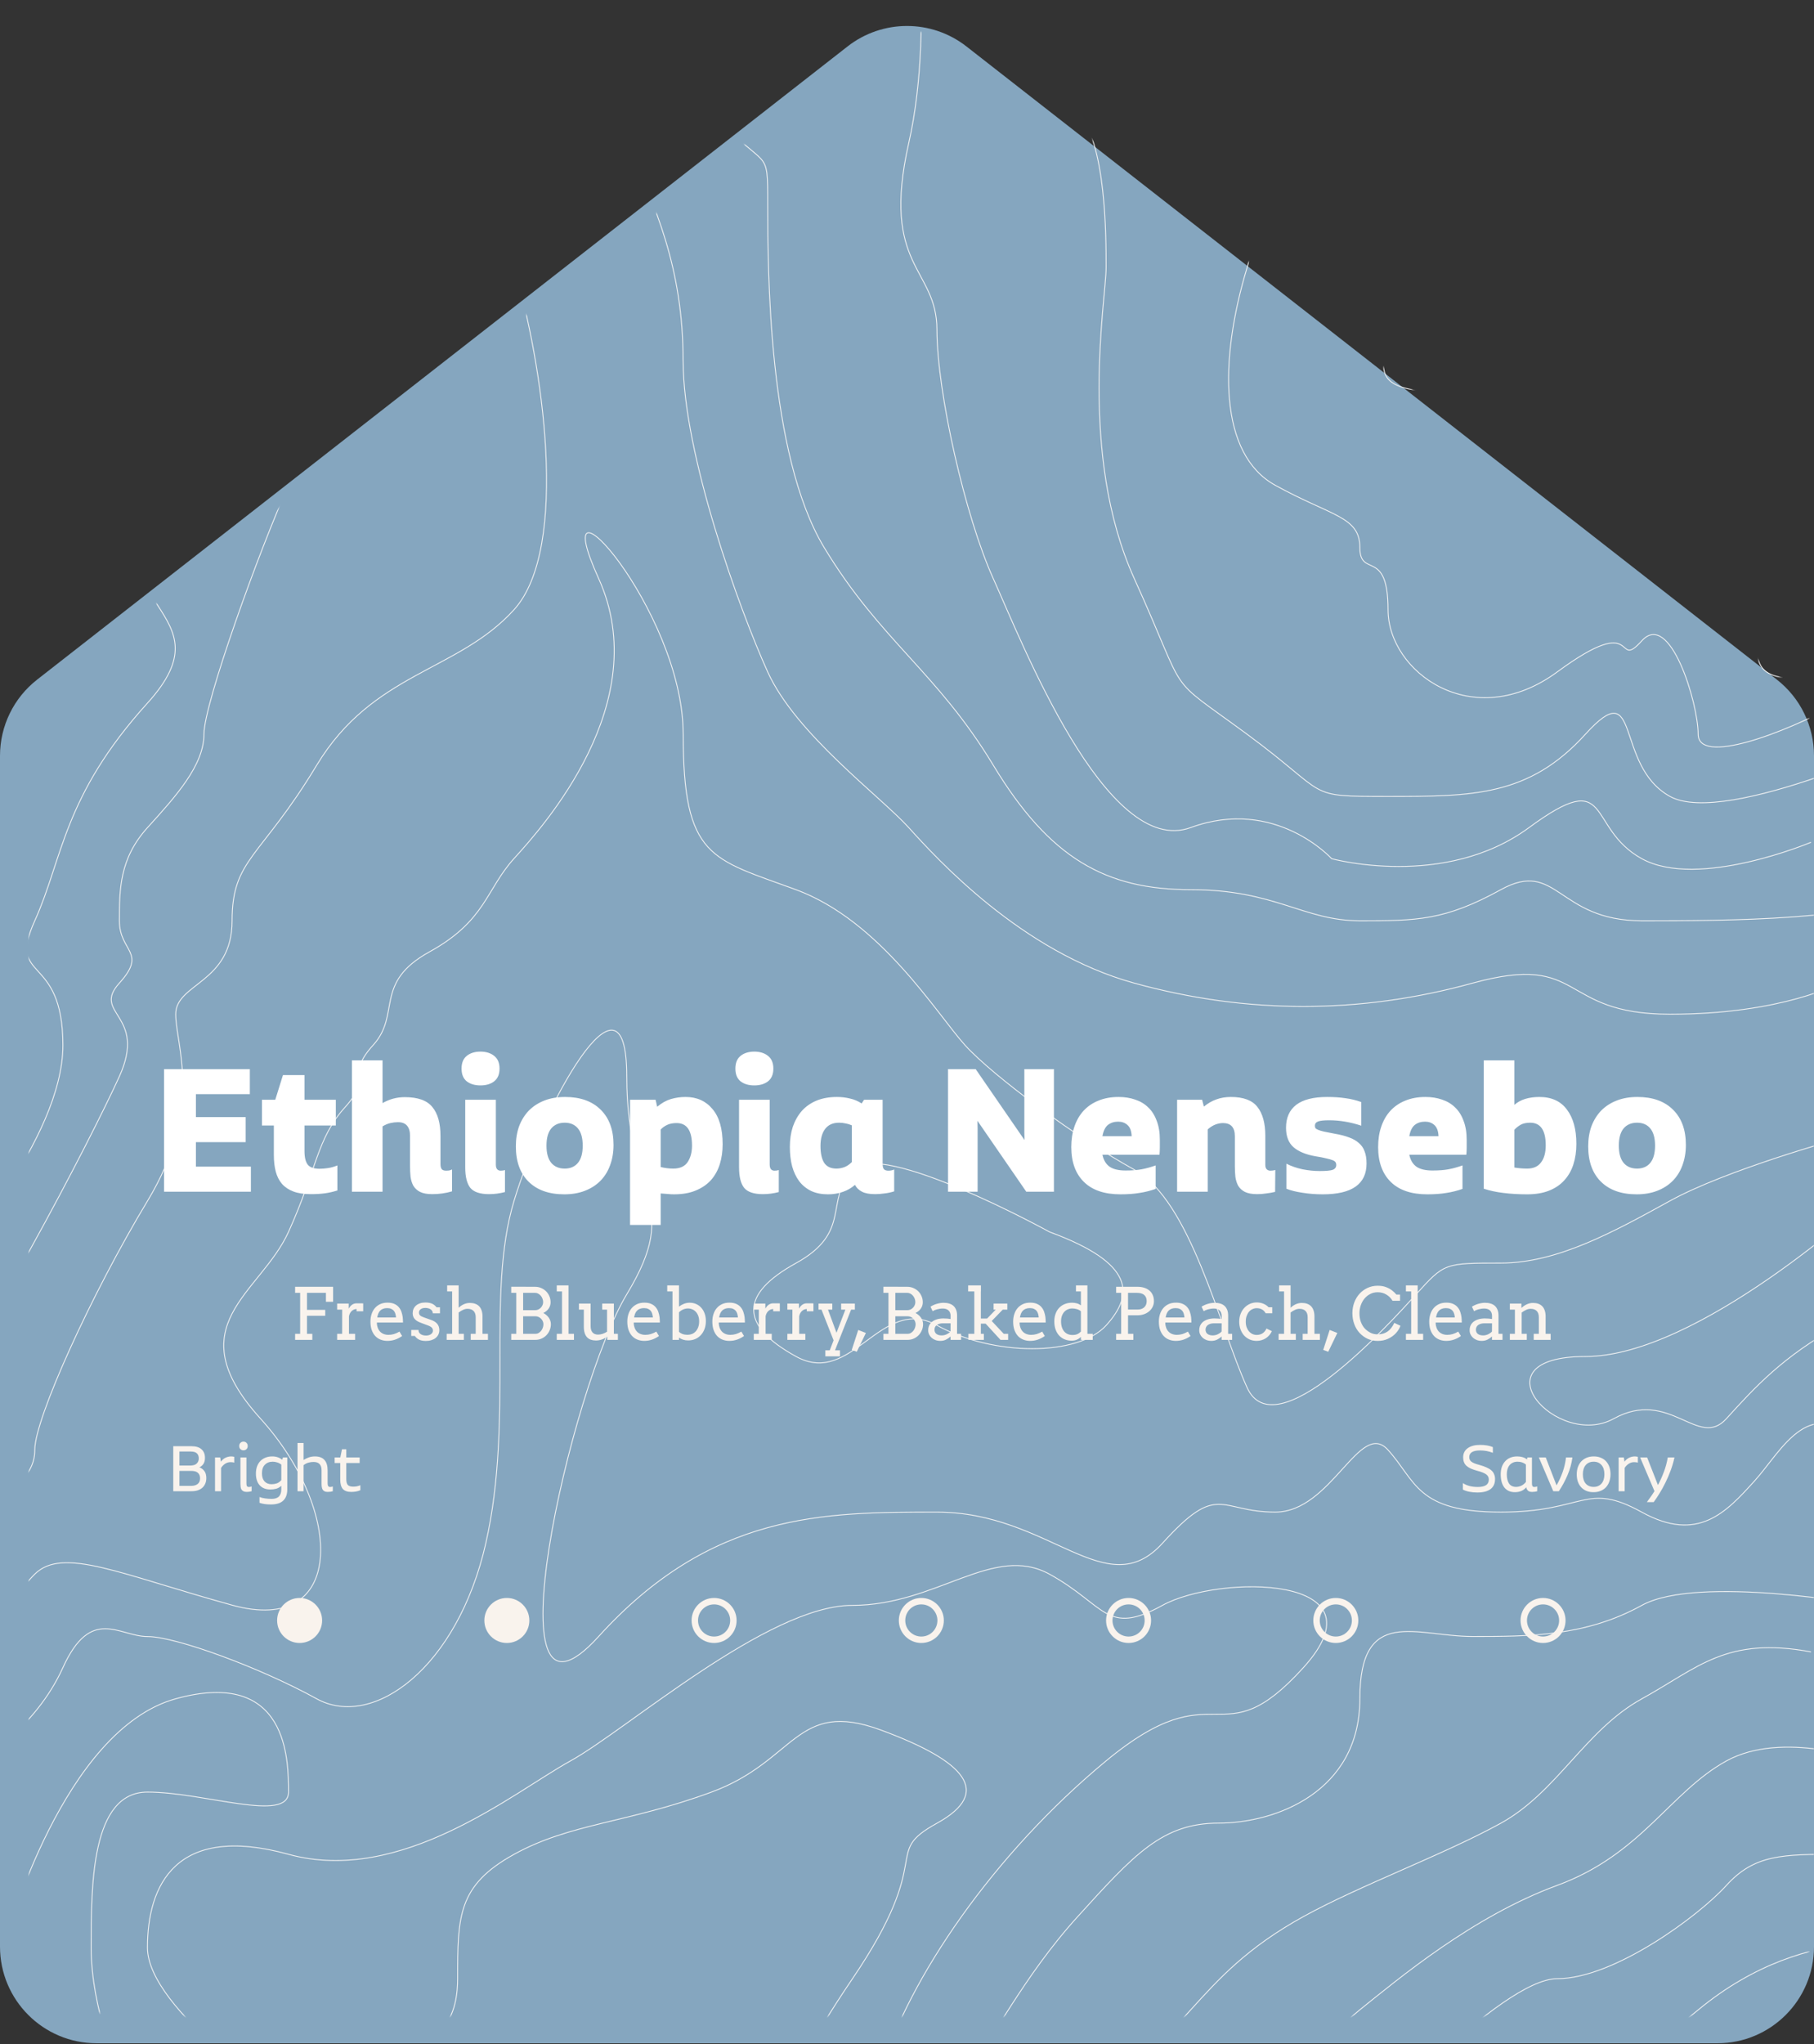
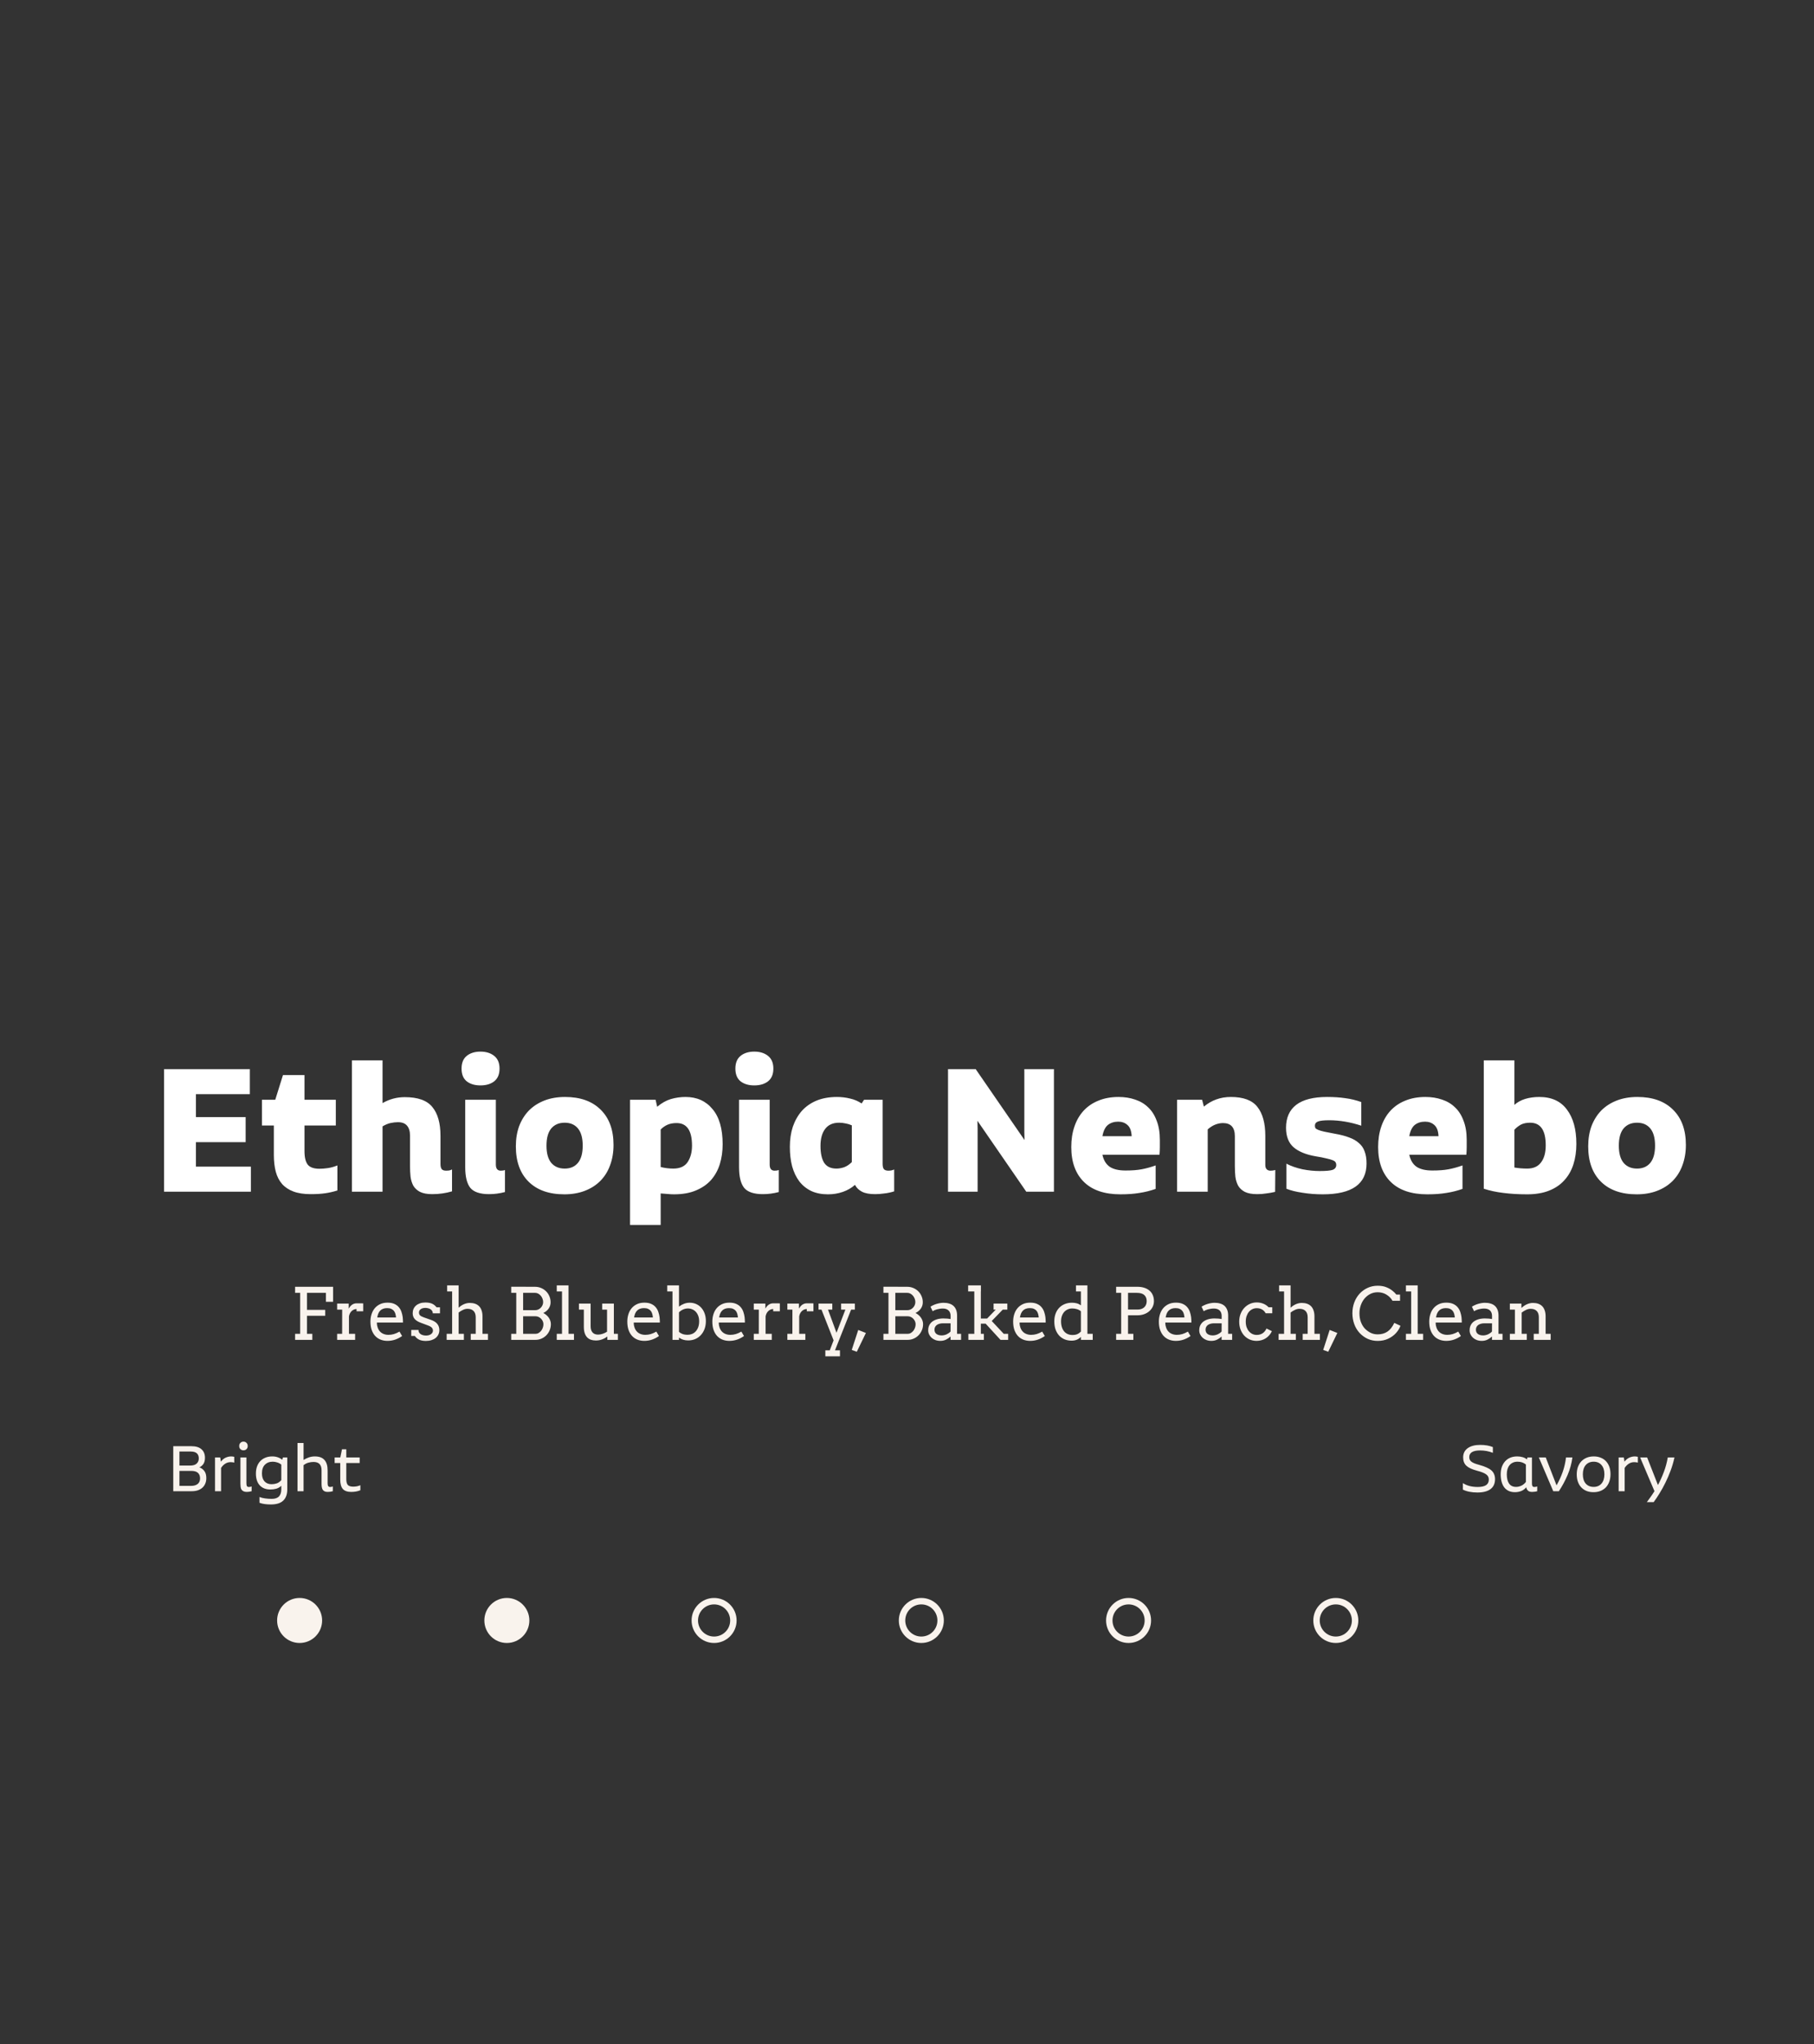
<svg xmlns="http://www.w3.org/2000/svg" width="1139" height="1283" viewBox="0 0 1139 1283" fill="none">
  <rect x="0" y="0" width="1139" height="1283" fill="#333333" stroke="none" />
-   <path d="M0 474.369C0 455.699 8.6 438.07 23.314 426.579L532.175 29.151C554.11 12.02 584.89 12.02 606.825 29.151L1115.69 426.579C1130.4 438.07 1139 455.699 1139 474.369V1221.87C1139 1255.36 1111.85 1282.51 1078.36 1282.51H60.639C27.149 1282.51 0 1255.36 0 1221.87V474.369Z" fill="#85A6BF" />
  <mask id="mask0_560_109" style="mask-type:alpha" maskUnits="userSpaceOnUse" x="18" y="20" width="1121" height="1246">
-     <path d="M18 470.781C18 452.302 26.515 434.854 41.082 423.483L541.582 32.817C563.28 15.88 593.72 15.88 615.418 32.817L1115.92 423.483C1130.48 434.854 1139 452.302 1139 470.781V1205.5C1139 1238.64 1112.14 1265.5 1079 1265.5H78C44.863 1265.5 18 1238.64 18 1205.5V470.781Z" fill="white" />
-   </mask>
+     </mask>
  <g mask="url(#mask0_560_109)">
    <path d="M765.353 11.663C765.353 11.663 800.75 109.325 783.052 167.898C765.353 226.472 765.353 285.086 800.75 304.61C836.147 324.134 853.846 324.134 853.846 343.659C853.846 363.183 871.544 343.659 871.544 382.708C871.544 421.756 924.64 460.805 977.772 421.756C1030.87 382.707 1013.17 421.756 1030.87 402.232C1048.57 382.707 1066.26 441.281 1066.26 460.805C1066.26 480.329 1119.36 460.805 1154.79 441.281" stroke="#F5F5F5" stroke-width="0.53" stroke-miterlimit="10" />
    <path d="M960.073 11.663L924.676 50.711C906.978 70.236 889.279 89.76 889.279 128.809C889.279 167.858 871.581 187.382 871.581 206.906C871.581 226.431 853.882 245.955 906.978 245.955C960.073 245.955 924.676 285.004 977.772 285.004C1030.87 285.004 1013.17 226.431 1048.57 206.906C1083.96 187.382 1119.36 206.906 1101.66 245.955C1083.96 285.004 1119.36 304.528 1119.36 343.618C1119.36 382.708 1066.26 441.281 1154.76 421.715" stroke="#F5F5F5" stroke-width="0.53" stroke-miterlimit="10" />
    <path d="M659.125 -7.862C659.125 -7.862 659.125 50.712 676.823 70.236C694.522 89.76 694.522 148.333 694.522 167.899C694.522 187.464 676.823 285.086 712.22 363.183C747.617 441.281 729.919 421.756 783.014 460.846C836.11 499.936 818.411 499.895 871.544 499.895C924.677 499.895 960.074 499.895 995.471 460.846C1030.87 421.797 1013.17 480.37 1048.57 499.895C1083.96 519.419 1207.89 460.846 1207.89 460.846" stroke="#F5F5F5" stroke-width="0.53" stroke-miterlimit="10" />
    <path d="M1137.1 528.691C1137.1 528.691 1066.3 558.509 1030.87 538.984C995.47 519.46 1013.17 480.411 960.073 519.46C906.978 558.509 836.147 538.984 836.147 538.984C836.147 538.984 800.75 499.936 747.617 519.46C694.522 538.984 641.389 402.273 623.691 363.224C605.992 324.175 588.294 246.037 588.294 206.988C588.294 167.939 552.897 167.939 570.595 89.801C588.294 11.663 570.595 -86 570.595 -86" stroke="#F5F5F5" stroke-width="0.53" stroke-miterlimit="10" />
    <path d="M428.97 -46.951C428.97 -46.951 411.271 31.146 446.668 70.236C482.065 109.326 482.065 89.76 482.065 128.809C482.065 167.858 482.065 285.045 517.462 343.618C552.859 402.191 588.256 421.716 623.69 480.33C659.124 538.944 694.484 558.427 747.617 558.427C800.749 558.427 818.411 577.952 853.845 577.952C889.279 577.952 906.94 577.952 942.374 558.427C977.808 538.903 977.771 577.952 1030.9 577.952C1084.04 577.952 1172.53 577.952 1207.93 558.427" stroke="#F5F5F5" stroke-width="0.53" stroke-miterlimit="10" />
    <path d="M1154.79 617.082C1154.79 617.082 1119.4 636.606 1048.57 636.606C977.735 636.606 995.47 597.558 924.639 617.082C853.808 636.606 783.014 636.606 712.183 617.082C641.352 597.558 588.257 538.984 570.558 519.419C552.86 499.854 499.764 460.846 482.029 421.756C464.33 382.708 428.933 285.045 428.933 226.472C428.933 167.899 411.235 128.809 393.536 89.76C375.838 50.712 375.838 -46.951 375.838 -46.951" stroke="#F5F5F5" stroke-width="0.53" stroke-miterlimit="10" />
    <path d="M322.742 -27.386L340.44 -46.91C340.44 -46.91 305.043 109.325 322.742 167.899C340.44 226.472 358.139 343.659 322.742 382.708C287.345 421.756 234.212 421.756 198.815 480.37C163.418 538.984 145.72 538.944 145.72 578.033C145.72 617.123 110.323 617.082 110.323 636.606C110.323 656.131 128.021 695.179 92.624 753.793C57.227 812.407 21.83 890.505 21.83 910.029C21.83 929.554 4.132 929.554 -13.567 988.127" stroke="#F5F5F5" stroke-width="0.53" stroke-miterlimit="10" />
    <path d="M1154.79 714.703C1154.79 714.703 1084 734.228 1048.57 753.752C1013.13 773.277 977.772 792.801 942.338 792.801C906.904 792.801 906.941 792.801 889.242 812.325C871.544 831.85 800.713 909.988 783.014 870.898C765.316 831.809 747.617 753.711 712.22 734.187C676.823 714.663 623.691 675.614 605.992 656.089C588.294 636.565 552.897 577.992 499.764 558.427C446.632 538.861 428.97 538.902 428.97 460.764C428.97 382.626 340.441 285.004 375.875 363.101C411.309 441.199 340.478 519.337 322.779 538.861C305.081 558.386 305.081 577.91 269.684 597.435C234.287 616.959 251.985 636.483 234.287 656.008C216.588 675.532 234.287 675.532 216.588 695.057C198.89 714.581 198.89 734.105 181.191 773.154C163.493 812.203 110.397 831.727 163.493 890.341C216.588 948.955 216.588 1027.05 145.794 1007.53C75 988.004 39.566 970.685 21.868 988.004C4.169 1005.32 -13.529 1046.58 -13.529 1046.58" stroke="#F5F5F5" stroke-width="0.53" stroke-miterlimit="10" />
    <path d="M-13.602 1105.31C-13.602 1105.31 21.794 1085.79 39.493 1046.74C57.191 1007.69 74.89 1027.22 92.588 1027.22C110.287 1027.22 163.382 1046.74 198.816 1066.27C234.251 1085.79 287.346 1046.74 305.044 968.602C322.743 890.464 305.044 812.367 322.743 753.793C340.441 695.22 393.537 597.558 393.537 675.696C393.537 753.834 428.934 753.793 393.537 812.407C358.14 871.021 305.007 1105.35 375.838 1027.22C446.67 949.078 517.463 949.119 588.295 949.119C659.126 949.119 694.523 1007.69 729.92 968.643C765.317 929.594 765.317 949.119 800.714 949.119C836.111 949.119 853.809 890.546 871.508 910.07C889.206 929.595 889.206 949.119 942.302 949.119C995.397 949.119 995.397 929.594 1030.83 949.119C1066.23 968.643 1083.93 949.119 1101.63 929.594C1119.32 910.07 1137.02 871.021 1172.42 910.07" stroke="#F5F5F5" stroke-width="0.53" stroke-miterlimit="10" />
    <path d="M659.126 773.318C659.126 773.318 552.898 714.745 535.2 734.269C517.501 753.794 535.2 773.318 499.803 792.842C464.406 812.367 464.406 831.891 499.803 851.416C535.2 870.94 552.898 812.367 588.332 831.891C623.766 851.416 676.862 851.416 694.56 831.891C712.259 812.367 712.259 792.842 659.163 773.318H659.126Z" stroke="#F5F5F5" stroke-width="0.53" stroke-miterlimit="10" />
    <path d="M1172.49 1007.65C1172.49 1007.65 1066.26 988.127 1030.87 1007.65C995.47 1027.18 960.073 1027.18 924.639 1027.18C889.205 1027.18 853.845 1007.65 853.845 1066.22C853.845 1124.8 800.749 1144.32 765.315 1144.32C729.881 1144.32 712.22 1163.85 676.786 1202.89C641.389 1241.94 623.69 1280.99 605.992 1300.56" stroke="#F5F5F5" stroke-width="0.53" stroke-miterlimit="10" />
    <path d="M694.522 1320.12L747.618 1261.55C765.316 1242.03 783.015 1222.5 818.412 1202.98C853.809 1183.45 906.941 1163.93 942.338 1144.4C977.735 1124.88 995.434 1085.83 1030.87 1066.31C1066.26 1046.78 1083.96 1026.93 1137.1 1036.86" stroke="#F5F5F5" stroke-width="0.53" stroke-miterlimit="10" />
    <path d="M1172.49 1105.31C1172.49 1105.31 1119.4 1085.79 1083.96 1105.31C1048.53 1124.84 1030.87 1163.89 977.734 1183.41C924.639 1202.94 878.171 1241.98 853.808 1261.51C829.445 1281.03 800.712 1320.08 800.712 1320.08" stroke="#F5F5F5" stroke-width="0.53" stroke-miterlimit="10" />
    <path d="M853.846 1339.65C853.846 1339.65 942.375 1241.98 977.772 1241.98C1013.17 1241.98 1066.3 1202.94 1084 1183.41C1101.7 1163.89 1119.4 1163.89 1154.79 1163.89" stroke="#F5F5F5" stroke-width="0.53" stroke-miterlimit="10" />
    <path d="M1207.93 1222.5C1207.93 1222.5 1137.13 1202.98 1066.3 1261.55C995.47 1320.12 942.374 1339.65 942.374 1339.65" stroke="#F5F5F5" stroke-width="0.53" stroke-miterlimit="10" />
    <path d="M74.927 1300.6C74.927 1300.6 57.228 1261.55 57.228 1222.5C57.228 1183.45 57.228 1124.84 92.625 1124.84C128.022 1124.84 181.155 1144.36 181.155 1124.84C181.155 1105.31 181.155 1046.74 110.361 1066.27C39.567 1085.79 4.133 1216.17 4.133 1216.17L-31.264 1281.07" stroke="#F5F5F5" stroke-width="0.53" stroke-miterlimit="10" />
    <path d="M181.117 1320.12C181.117 1320.12 92.588 1261.55 92.588 1222.46C92.588 1183.37 110.286 1144.36 181.117 1163.89C251.948 1183.41 322.742 1124.84 358.139 1105.31C393.536 1085.79 482.066 1007.65 535.161 1007.65C588.257 1007.65 623.691 968.603 659.088 988.127C694.485 1007.65 694.485 1027.18 729.882 1007.65C765.279 988.127 871.507 988.127 818.411 1046.7C765.316 1105.27 765.316 1046.7 694.485 1105.27C623.654 1163.85 570.558 1241.98 552.86 1300.56" stroke="#F5F5F5" stroke-width="0.53" stroke-miterlimit="10" />
    <path d="M234.25 -7.862C234.25 -7.862 251.948 89.801 216.552 167.899C181.155 245.996 198.853 265.561 181.155 304.61C163.456 343.659 128.059 441.322 128.059 460.846C128.059 480.37 110.361 499.895 92.662 519.419C74.963 538.944 74.963 558.468 74.963 577.992C74.963 597.517 92.662 597.517 74.963 617.041C57.265 636.565 92.662 636.565 74.963 675.614C57.265 714.663 -13.603 851.415 -49 890.464" stroke="#F5F5F5" stroke-width="0.53" stroke-miterlimit="10" />
    <path d="M-31.302 792.842C-31.302 792.842 39.492 714.745 39.492 656.131C39.492 597.517 4.095 617.082 21.793 578.033C39.492 538.985 39.492 499.936 92.587 441.322C145.682 382.708 57.19 382.749 92.587 304.61C127.984 226.472 108.99 226.513 110.285 128.85C111.581 31.187 145.682 -46.91 110.285 -66.435" stroke="#F5F5F5" stroke-width="0.53" stroke-miterlimit="10" />
    <path d="M261.464 1281.07C261.464 1281.07 287.345 1281.07 287.345 1242.03C287.345 1202.98 287.345 1183.45 322.742 1163.93C358.139 1144.4 393.536 1144.4 446.668 1124.88C499.801 1105.35 499.764 1066.31 552.896 1085.83C605.992 1105.35 623.69 1124.88 588.293 1144.4C552.896 1163.93 588.293 1163.93 535.198 1242.07C482.102 1320.16 464.367 1378.78 464.367 1378.78" stroke="#F5F5F5" stroke-width="0.53" stroke-miterlimit="10" />
    <path d="M1172.49 753.793C1172.49 753.793 1066.26 851.456 995.469 851.456C924.675 851.456 977.771 910.029 1013.17 890.505C1048.56 870.981 1066.26 910.029 1083.96 890.505C1101.66 870.981 1119.36 851.456 1154.76 831.932" stroke="#F5F5F5" stroke-width="0.53" stroke-miterlimit="10" />
  </g>
  <path d="M157.533 732.284V748H103.022V671.069H156.874V686.785H123.024V701.182H154.236V716.898H123.024V732.284H157.533ZM200.637 733.603C202.322 733.603 204.117 733.456 206.022 733.163C207.927 732.87 209.869 732.321 211.847 731.515V747.231C209.283 748.037 206.718 748.623 204.154 748.989C201.663 749.355 198.622 749.539 195.032 749.539C190.783 749.539 187.193 748.989 184.262 747.89C181.331 746.791 178.95 745.216 177.118 743.164C175.287 741.04 173.968 738.475 173.162 735.471C172.356 732.394 171.953 728.914 171.953 725.031V706.457H164.48V690.302H172.832L177.668 674.805H191.186V690.302H210.858V706.457H191.186V722.503C191.186 726.459 191.882 729.317 193.274 731.075C194.666 732.76 197.12 733.603 200.637 733.603ZM280.201 734.812C280.787 734.812 281.373 734.775 281.959 734.702C282.619 734.555 283.242 734.336 283.828 734.042V747.78C279.871 748.952 275.732 749.539 271.409 749.539C268.185 749.539 265.621 749.062 263.716 748.11C261.884 747.157 260.492 745.875 259.539 744.263C258.66 742.651 258.074 740.783 257.781 738.658C257.561 736.534 257.451 734.299 257.451 731.954V712.831C257.451 710.121 256.829 708.032 255.583 706.567C254.337 705.102 252.432 704.369 249.868 704.369C248.403 704.369 246.827 704.552 245.142 704.919C243.53 705.285 241.882 705.981 240.197 707.007V748H220.964V665.574H240.197V692.39C244.52 689.899 249.172 688.653 254.154 688.653C262.433 688.653 268.222 690.741 271.519 694.917C274.889 699.02 276.574 705.028 276.574 712.941V730.526C276.574 732.064 276.831 733.163 277.343 733.823C277.856 734.482 278.809 734.812 280.201 734.812ZM301.675 681.29C298.158 681.29 295.3 680.447 293.102 678.762C290.904 677.003 289.805 674.329 289.805 670.739C289.805 667.149 290.904 664.475 293.102 662.716C295.3 660.958 298.158 660.079 301.675 660.079C305.192 660.079 308.049 660.958 310.247 662.716C312.518 664.475 313.654 667.149 313.654 670.739C313.654 674.329 312.518 677.003 310.247 678.762C308.049 680.447 305.192 681.29 301.675 681.29ZM314.423 734.812C315.522 734.812 316.402 734.665 317.061 734.372V748.22C313.764 749.099 310.43 749.539 307.06 749.539C301.418 749.539 297.498 748.22 295.3 745.582C293.176 742.871 292.113 738.585 292.113 732.724V690.302H311.346V730.965C311.346 733.53 312.372 734.812 314.423 734.812ZM354.343 749.649C344.745 749.649 337.272 747.011 331.923 741.736C326.575 736.46 323.901 729.06 323.901 719.535C323.901 714.846 324.597 710.597 325.989 706.787C327.454 702.977 329.506 699.717 332.143 697.006C334.854 694.295 338.115 692.207 341.925 690.741C345.734 689.276 350.021 688.543 354.783 688.543C364.381 688.543 371.854 691.217 377.203 696.566C382.552 701.841 385.226 709.205 385.226 718.656C385.226 723.345 384.493 727.632 383.028 731.515C381.636 735.325 379.584 738.585 376.873 741.296C374.236 743.934 371.012 745.985 367.202 747.45C363.392 748.916 359.106 749.649 354.343 749.649ZM354.563 733.493C358.153 733.493 360.938 732.284 362.916 729.866C364.894 727.448 365.883 723.858 365.883 719.096C365.883 714.333 364.894 710.743 362.916 708.325C360.938 705.908 358.153 704.699 354.563 704.699C350.973 704.699 348.152 705.908 346.101 708.325C344.123 710.743 343.133 714.333 343.133 719.096C343.133 723.858 344.123 727.448 346.101 729.866C348.152 732.284 350.973 733.493 354.563 733.493ZM430.443 688.543C437.55 688.543 443.192 691.071 447.368 696.126C451.618 701.109 453.743 708.472 453.743 718.217C453.743 722.686 453.156 726.826 451.984 730.636C450.812 734.445 448.98 737.779 446.489 740.637C443.998 743.421 440.811 745.619 436.928 747.231C433.118 748.843 428.539 749.649 423.19 749.649C421.871 749.649 420.516 749.575 419.124 749.429C417.732 749.355 416.303 749.246 414.837 749.099V768.881H395.605V690.302H411.65L412.639 694.698C415.424 692.353 418.281 690.741 421.212 689.862C424.216 688.983 427.293 688.543 430.443 688.543ZM422.75 733.493C426.927 733.493 429.931 732.138 431.762 729.427C433.594 726.642 434.51 723.199 434.51 719.096C434.51 709.644 431.286 704.919 424.838 704.919C422.567 704.919 420.626 705.285 419.014 706.018C417.402 706.75 416.01 707.739 414.837 708.985V732.504C417.402 733.163 420.039 733.493 422.75 733.493ZM473.611 681.29C470.094 681.29 467.237 680.447 465.038 678.762C462.84 677.003 461.741 674.329 461.741 670.739C461.741 667.149 462.84 664.475 465.038 662.716C467.237 660.958 470.094 660.079 473.611 660.079C477.128 660.079 479.985 660.958 482.183 662.716C484.454 664.475 485.59 667.149 485.59 670.739C485.59 674.329 484.454 677.003 482.183 678.762C479.985 680.447 477.128 681.29 473.611 681.29ZM486.359 734.812C487.458 734.812 488.338 734.665 488.997 734.372V748.22C485.7 749.099 482.366 749.539 478.996 749.539C473.354 749.539 469.435 748.22 467.237 745.582C465.112 742.871 464.049 738.585 464.049 732.724V690.302H483.282V730.965C483.282 733.53 484.308 734.812 486.359 734.812ZM557.821 734.812C559.213 734.812 560.422 734.555 561.448 734.042V747.78C559.397 748.44 557.345 748.879 555.294 749.099C553.242 749.392 551.3 749.539 549.469 749.539C545.952 749.539 543.204 749.026 541.226 748C539.248 746.974 537.783 745.546 536.83 743.714C534.705 745.619 532.178 747.084 529.247 748.11C526.316 749.136 523.202 749.649 519.905 749.649C515.875 749.649 512.359 748.952 509.355 747.56C506.351 746.095 503.86 744.08 501.881 741.516C499.903 738.878 498.401 735.728 497.375 732.064C496.423 728.401 495.947 724.334 495.947 719.865C495.947 715.249 496.569 711.036 497.815 707.226C499.134 703.417 501.002 700.119 503.42 697.335C505.911 694.551 508.988 692.39 512.652 690.851C516.388 689.312 520.675 688.543 525.51 688.543C528.368 688.543 531.115 688.873 533.753 689.532C536.39 690.118 538.808 691.144 541.006 692.61L542.545 690.302H554.195V730.526C554.195 732.064 554.451 733.163 554.964 733.823C555.55 734.482 556.502 734.812 557.821 734.812ZM525.18 733.493C526.792 733.493 528.441 733.2 530.126 732.614C531.811 731.954 533.386 730.892 534.852 729.427V706.347C533.533 705.761 532.214 705.358 530.895 705.138C529.577 704.845 528.221 704.699 526.829 704.699C523.019 704.699 520.125 705.981 518.147 708.545C516.169 711.11 515.179 714.7 515.179 719.316C515.179 723.858 515.949 727.375 517.487 729.866C519.099 732.284 521.664 733.493 525.18 733.493ZM661.752 671.069V748H644.388L613.725 703.49C613.799 705.028 613.835 706.604 613.835 708.216C613.835 709.754 613.835 711.329 613.835 712.941V748H595.262V671.069H612.626L643.289 715.579C643.216 713.894 643.179 712.245 643.179 710.633C643.179 708.948 643.179 707.263 643.179 705.578V671.069H661.752ZM692.211 724.811C692.943 728.254 694.482 730.782 696.826 732.394C699.171 733.933 702.468 734.702 706.718 734.702C710.747 734.702 714.118 734.445 716.829 733.933C719.613 733.42 722.543 732.614 725.621 731.515V746.242C722.324 747.414 718.953 748.256 715.51 748.769C712.139 749.355 708.146 749.649 703.53 749.649C693.493 749.649 685.836 747.048 680.561 741.846C675.286 736.643 672.648 729.353 672.648 719.975C672.648 715.213 673.307 710.926 674.626 707.117C675.945 703.233 677.85 699.936 680.341 697.225C682.906 694.441 686.019 692.316 689.683 690.851C693.419 689.312 697.632 688.543 702.322 688.543C706.131 688.543 709.612 689.093 712.762 690.192C715.913 691.217 718.624 692.829 720.895 695.027C723.239 697.225 725.035 700.046 726.28 703.49C727.599 706.86 728.258 710.853 728.258 715.469C728.258 717.008 728.258 718.546 728.258 720.085C728.258 721.624 728.185 723.199 728.039 724.811H692.211ZM702.102 704.039C699.537 704.039 697.376 704.735 695.617 706.127C693.932 707.52 692.797 709.864 692.211 713.161H710.564C710.418 709.864 709.538 707.52 707.926 706.127C706.388 704.735 704.446 704.039 702.102 704.039ZM797.668 734.812C798.84 734.812 799.866 734.665 800.745 734.372L800.635 748.11C798.804 748.55 796.935 748.879 795.031 749.099C793.199 749.392 791.33 749.539 789.426 749.539C786.128 749.539 783.527 749.062 781.622 748.11C779.791 747.157 778.399 745.875 777.446 744.263C776.567 742.651 775.981 740.783 775.688 738.658C775.468 736.534 775.358 734.299 775.358 731.954V713.161C775.358 707.666 772.867 704.919 767.885 704.919C766.419 704.919 764.881 705.212 763.269 705.798C761.657 706.384 760.008 707.41 758.323 708.875V748H739.091V690.302H754.806L755.905 694.588C758.397 692.536 760.998 691.034 763.709 690.082C766.493 689.056 769.533 688.543 772.83 688.543C780.743 688.543 786.312 690.631 789.535 694.808C792.832 698.984 794.481 705.028 794.481 712.941V731.185C794.481 732.431 794.774 733.346 795.36 733.933C795.946 734.519 796.716 734.812 797.668 734.812ZM830.568 749.649C826.099 749.649 821.849 749.319 817.82 748.659C813.79 748.073 810.42 747.231 807.709 746.132V730.416C810.713 731.954 814.083 733.127 817.82 733.933C821.556 734.665 825.183 735.032 828.7 735.032C832.656 735.032 835.367 734.775 836.833 734.262C838.298 733.676 839.031 732.65 839.031 731.185C839.031 730.526 838.884 729.976 838.591 729.537C838.298 729.024 837.675 728.584 836.723 728.218C835.844 727.851 834.561 727.485 832.876 727.119C831.191 726.679 828.956 726.239 826.172 725.8C820.164 724.774 815.548 722.906 812.325 720.195C809.101 717.411 807.489 713.308 807.489 707.886C807.489 701.585 809.614 696.786 813.863 693.489C818.186 690.192 824.67 688.543 833.316 688.543C837.565 688.543 841.375 688.8 844.746 689.312C848.116 689.752 851.45 690.558 854.747 691.73V706.567C847.859 704.296 841.119 703.16 834.525 703.16C831.228 703.16 828.92 703.417 827.601 703.929C826.282 704.442 825.623 705.321 825.623 706.567C825.623 707.153 825.733 707.666 825.952 708.106C826.245 708.472 826.832 708.838 827.711 709.205C828.59 709.571 829.836 709.937 831.447 710.304C833.133 710.67 835.367 711.11 838.151 711.623C841.595 712.209 844.562 712.978 847.054 713.93C849.545 714.81 851.596 715.982 853.208 717.447C854.893 718.839 856.102 720.598 856.835 722.723C857.641 724.774 858.044 727.302 858.044 730.306C858.044 743.201 848.885 749.649 830.568 749.649ZM884.882 724.811C885.615 728.254 887.153 730.782 889.498 732.394C891.842 733.933 895.139 734.702 899.389 734.702C903.419 734.702 906.789 734.445 909.5 733.933C912.284 733.42 915.215 732.614 918.292 731.515V746.242C914.995 747.414 911.625 748.256 908.181 748.769C904.811 749.355 900.818 749.649 896.202 749.649C886.164 749.649 878.508 747.048 873.232 741.846C867.957 736.643 865.319 729.353 865.319 719.975C865.319 715.213 865.979 710.926 867.298 707.117C868.616 703.233 870.521 699.936 873.013 697.225C875.577 694.441 878.691 692.316 882.354 690.851C886.091 689.312 890.304 688.543 894.993 688.543C898.803 688.543 902.283 689.093 905.434 690.192C908.584 691.217 911.295 692.829 913.566 695.027C915.911 697.225 917.706 700.046 918.951 703.49C920.27 706.86 920.93 710.853 920.93 715.469C920.93 717.008 920.93 718.546 920.93 720.085C920.93 721.624 920.856 723.199 920.71 724.811H884.882ZM894.773 704.039C892.209 704.039 890.047 704.735 888.289 706.127C886.604 707.52 885.468 709.864 884.882 713.161H903.236C903.089 709.864 902.21 707.52 900.598 706.127C899.059 704.735 897.118 704.039 894.773 704.039ZM966.491 688.543C974.184 688.543 979.972 691.181 983.855 696.456C987.812 701.658 989.79 708.838 989.79 717.997C989.79 722.686 989.167 726.972 987.922 730.855C986.676 734.739 984.771 738.072 982.207 740.856C979.716 743.641 976.529 745.802 972.645 747.341C968.762 748.879 964.183 749.649 958.908 749.649C953.413 749.649 948.43 749.355 943.961 748.769C939.565 748.256 935.462 747.377 931.652 746.132V665.574H950.885V693.489C952.79 691.804 955.061 690.558 957.699 689.752C960.41 688.946 963.34 688.543 966.491 688.543ZM958.908 733.493C962.791 733.493 965.685 732.211 967.59 729.646C969.568 727.082 970.557 723.492 970.557 718.876C970.557 709.424 967.297 704.699 960.776 704.699C958.431 704.699 956.49 705.102 954.951 705.908C953.486 706.714 952.13 707.776 950.885 709.095V732.834C953.522 733.273 956.197 733.493 958.908 733.493ZM1027.66 749.649C1018.07 749.649 1010.59 747.011 1005.24 741.736C999.895 736.46 997.221 729.06 997.221 719.535C997.221 714.846 997.917 710.597 999.309 706.787C1000.77 702.977 1002.83 699.717 1005.46 697.006C1008.17 694.295 1011.43 692.207 1015.24 690.741C1019.05 689.276 1023.34 688.543 1028.1 688.543C1037.7 688.543 1045.17 691.217 1050.52 696.566C1055.87 701.841 1058.55 709.205 1058.55 718.656C1058.55 723.345 1057.81 727.632 1056.35 731.515C1054.96 735.325 1052.9 738.585 1050.19 741.296C1047.56 743.934 1044.33 745.985 1040.52 747.45C1036.71 748.916 1032.43 749.649 1027.66 749.649ZM1027.88 733.493C1031.47 733.493 1034.26 732.284 1036.24 729.866C1038.21 727.448 1039.2 723.858 1039.2 719.096C1039.2 714.333 1038.21 710.743 1036.24 708.325C1034.26 705.908 1031.47 704.699 1027.88 704.699C1024.29 704.699 1021.47 705.908 1019.42 708.325C1017.44 710.743 1016.45 714.333 1016.45 719.096C1016.45 723.858 1017.44 727.448 1019.42 729.866C1021.47 732.284 1024.29 733.493 1027.88 733.493Z" fill="white" />
  <path d="M185.294 807.689H209.156V817.116H204.652V811.491H192.765V822.191H204.212V825.883H192.765V837.221H196.104V841H185.294V837.221H188.458V811.491H185.294V807.689ZM228.053 823.048H223.878V821.642C223.395 821.642 222.896 821.737 222.384 821.928C221.886 822.104 221.417 822.382 220.978 822.763C220.538 823.129 220.15 823.605 219.813 824.191C219.491 824.762 219.256 825.443 219.11 826.234V837.221H222.977V841H211.683V837.221H214.825L214.847 822.016H211.683V818.236H218.956V821.378C219.22 820.91 219.513 820.478 219.835 820.082C220.172 819.672 220.538 819.32 220.934 819.027C221.344 818.72 221.79 818.485 222.274 818.324C222.772 818.148 223.307 818.061 223.878 818.061C224.64 818.061 225.357 818.061 226.031 818.061C226.705 818.061 227.379 818.075 228.053 818.104V823.048ZM236.644 830.146C236.644 830.79 236.688 831.383 236.776 831.925C236.878 832.453 237.018 832.958 237.193 833.441C237.735 834.906 238.6 836.012 239.786 836.759C240.987 837.492 242.342 837.858 243.851 837.858C245.038 837.858 246.187 837.697 247.301 837.375C248.429 837.038 249.608 836.518 250.838 835.814L252.486 838.605C250.992 839.63 249.491 840.392 247.982 840.89C246.473 841.388 244.906 841.637 243.28 841.637C241.742 841.637 240.313 841.381 238.995 840.868C237.691 840.355 236.563 839.594 235.611 838.583C234.674 837.572 233.934 836.312 233.392 834.804C232.865 833.295 232.601 831.537 232.601 829.53C232.601 827.904 232.828 826.374 233.282 824.938C233.736 823.488 234.41 822.228 235.304 821.159C236.212 820.075 237.332 819.218 238.665 818.588C239.999 817.958 241.551 817.643 243.324 817.643C245.038 817.643 246.466 817.907 247.608 818.434C248.766 818.947 249.703 819.635 250.421 820.5C251.153 821.349 251.703 822.323 252.069 823.422C252.45 824.521 252.713 825.641 252.86 826.784C252.933 827.34 252.977 827.904 252.992 828.476C253.021 829.047 253.036 829.604 253.036 830.146H236.644ZM243.038 821.071C242.086 821.071 241.251 821.21 240.533 821.488C239.83 821.752 239.229 822.14 238.731 822.653C238.233 823.151 237.831 823.766 237.523 824.499C237.23 825.231 237.01 826.051 236.864 826.959H248.663C248.604 826.11 248.465 825.326 248.246 824.608C248.04 823.891 247.718 823.268 247.279 822.741C246.839 822.213 246.275 821.803 245.587 821.51C244.898 821.217 244.049 821.071 243.038 821.071ZM271.756 824.345C271.756 823.729 271.61 823.209 271.317 822.785C271.039 822.345 270.672 821.994 270.218 821.73C269.764 821.452 269.259 821.254 268.702 821.137C268.145 821.005 267.603 820.939 267.076 820.939C266.49 820.939 265.948 821.005 265.45 821.137C264.967 821.269 264.549 821.459 264.198 821.708C263.846 821.957 263.568 822.265 263.363 822.631C263.172 822.982 263.077 823.378 263.077 823.817C263.077 824.579 263.304 825.187 263.758 825.641C264.227 826.081 265.003 826.491 266.087 826.872L270.46 828.41C272.335 829.04 273.705 829.896 274.569 830.98C275.433 832.064 275.865 833.361 275.865 834.87C275.865 835.88 275.66 836.811 275.25 837.66C274.854 838.495 274.283 839.213 273.536 839.813C272.804 840.399 271.917 840.854 270.877 841.176C269.837 841.513 268.68 841.681 267.406 841.681C265.633 841.681 264.19 841.396 263.077 840.824C261.964 840.253 261.107 839.499 260.506 838.561H258.221V834.782H262.77C262.77 835.412 262.901 835.954 263.165 836.408C263.443 836.847 263.802 837.206 264.242 837.484C264.696 837.763 265.201 837.968 265.758 838.1C266.329 838.231 266.908 838.297 267.494 838.297C268.065 838.297 268.614 838.231 269.142 838.1C269.669 837.953 270.13 837.748 270.526 837.484C270.936 837.206 271.258 836.876 271.493 836.496C271.727 836.115 271.844 835.683 271.844 835.199C271.844 834.467 271.603 833.844 271.119 833.332C270.65 832.819 269.845 832.357 268.702 831.947L264.352 830.321C262.579 829.691 261.261 828.893 260.396 827.926C259.547 826.945 259.122 825.722 259.122 824.257C259.122 823.29 259.298 822.396 259.649 821.576C260.016 820.756 260.536 820.053 261.209 819.467C261.898 818.866 262.733 818.397 263.714 818.061C264.696 817.724 265.816 817.555 267.076 817.555C268.702 817.555 270.064 817.782 271.163 818.236C272.262 818.69 273.25 819.467 274.129 820.565H276.261V824.345H271.756ZM280.765 806.811H287.972V820.741H288.104C288.514 820.331 288.983 819.95 289.51 819.599C290.052 819.232 290.616 818.917 291.202 818.654C291.788 818.39 292.396 818.185 293.026 818.039C293.656 817.892 294.315 817.819 295.003 817.819C296.219 817.819 297.318 817.987 298.299 818.324C299.281 818.661 300.116 819.174 300.804 819.862C301.493 820.551 302.02 821.437 302.386 822.521C302.767 823.59 302.957 824.857 302.957 826.322V837.221H306.385V841H295.575V837.221H298.695V826.828C298.695 825.084 298.248 823.766 297.354 822.873C296.476 821.964 295.208 821.51 293.553 821.51C292.616 821.51 291.664 821.737 290.697 822.191C289.73 822.631 288.822 823.187 287.972 823.861V837.221H291.268V841H280.457V837.221H283.885V810.59H280.765V806.811ZM320.997 837.221H324.161V811.491H320.997V807.646L335.982 807.689C337.33 807.689 338.597 807.946 339.784 808.458C340.97 808.957 342.003 809.645 342.882 810.524C343.761 811.388 344.449 812.414 344.947 813.6C345.46 814.787 345.716 816.061 345.716 817.423C345.716 818.844 345.321 820.141 344.53 821.312C343.739 822.484 342.611 823.422 341.146 824.125C341.864 824.506 342.516 824.953 343.102 825.465C343.687 825.963 344.186 826.513 344.596 827.113C345.006 827.714 345.321 828.351 345.541 829.025C345.775 829.699 345.892 830.387 345.892 831.09C345.892 832.482 345.636 833.778 345.123 834.979C344.625 836.181 343.937 837.228 343.058 838.122C342.179 839.015 341.146 839.718 339.959 840.231C338.788 840.744 337.528 841 336.18 841H320.997V837.221ZM328.468 826.19V837.221H336.224C336.927 837.221 337.579 837.045 338.18 836.693C338.78 836.342 339.308 835.888 339.762 835.331C340.216 834.76 340.567 834.115 340.816 833.397C341.08 832.68 341.212 831.947 341.212 831.2C341.212 830.556 341.08 829.933 340.816 829.333C340.553 828.732 340.194 828.197 339.74 827.729C339.3 827.26 338.773 826.886 338.158 826.608C337.557 826.33 336.913 826.19 336.224 826.19H328.468ZM328.468 811.491V822.367H336.026C336.729 822.367 337.381 822.228 337.982 821.95C338.597 821.671 339.124 821.298 339.564 820.829C340.018 820.36 340.377 819.818 340.641 819.203C340.904 818.588 341.036 817.951 341.036 817.292C341.036 816.574 340.904 815.871 340.641 815.182C340.377 814.479 340.018 813.856 339.564 813.314C339.11 812.772 338.575 812.333 337.96 811.996C337.359 811.659 336.715 811.491 336.026 811.491H328.468ZM349.583 806.811H356.966V837.221H360.394V841H349.583V837.221H352.879V810.59H349.583V806.811ZM378.104 818.236H385.443V837.221H387.97V841H381.334V838.891C380.309 839.682 379.188 840.297 377.972 840.736C376.771 841.176 375.482 841.396 374.105 841.396C372.962 841.396 371.922 841.234 370.985 840.912C370.062 840.575 369.271 840.062 368.612 839.374C367.967 838.671 367.469 837.785 367.118 836.715C366.766 835.646 366.59 834.372 366.59 832.892V822.016H363.514V818.236H370.853V832.409C370.853 834.152 371.256 835.47 372.062 836.364C372.867 837.257 374.024 837.704 375.533 837.704C376.427 837.704 377.364 837.543 378.346 837.221C379.342 836.898 380.279 836.452 381.158 835.88V822.016H378.104V818.236ZM397.923 830.146C397.923 830.79 397.967 831.383 398.055 831.925C398.158 832.453 398.297 832.958 398.473 833.441C399.015 834.906 399.879 836.012 401.065 836.759C402.267 837.492 403.622 837.858 405.13 837.858C406.317 837.858 407.467 837.697 408.58 837.375C409.708 837.038 410.887 836.518 412.118 835.814L413.766 838.605C412.271 839.63 410.77 840.392 409.261 840.89C407.752 841.388 406.185 841.637 404.559 841.637C403.021 841.637 401.593 841.381 400.274 840.868C398.971 840.355 397.843 839.594 396.891 838.583C395.953 837.572 395.213 836.312 394.671 834.804C394.144 833.295 393.88 831.537 393.88 829.53C393.88 827.904 394.107 826.374 394.562 824.938C395.016 823.488 395.689 822.228 396.583 821.159C397.491 820.075 398.612 819.218 399.945 818.588C401.278 817.958 402.831 817.643 404.603 817.643C406.317 817.643 407.745 817.907 408.888 818.434C410.045 818.947 410.982 819.635 411.7 820.5C412.433 821.349 412.982 822.323 413.348 823.422C413.729 824.521 413.993 825.641 414.139 826.784C414.212 827.34 414.256 827.904 414.271 828.476C414.3 829.047 414.315 829.604 414.315 830.146H397.923ZM404.317 821.071C403.365 821.071 402.53 821.21 401.813 821.488C401.109 821.752 400.509 822.14 400.011 822.653C399.513 823.151 399.11 823.766 398.802 824.499C398.509 825.231 398.29 826.051 398.143 826.959H409.942C409.884 826.11 409.745 825.326 409.525 824.608C409.32 823.891 408.998 823.268 408.558 822.741C408.119 822.213 407.555 821.803 406.866 821.51C406.178 821.217 405.328 821.071 404.317 821.071ZM418.951 806.811H426.334V820.126C427.301 819.379 428.355 818.786 429.498 818.346C430.641 817.907 431.82 817.687 433.036 817.687C434.53 817.687 435.899 817.965 437.145 818.522C438.39 819.079 439.459 819.862 440.353 820.873C441.261 821.884 441.964 823.1 442.462 824.521C442.96 825.927 443.209 827.487 443.209 829.201C443.209 831.032 442.931 832.694 442.374 834.188C441.817 835.668 441.041 836.942 440.045 838.012C439.063 839.081 437.892 839.909 436.529 840.495C435.167 841.066 433.673 841.352 432.047 841.352C430.919 841.352 429.857 841.19 428.861 840.868C427.879 840.531 427.037 840.099 426.334 839.572V841H422.247V810.59H418.951V806.811ZM431.959 821.291C430.89 821.291 429.864 821.51 428.883 821.95C427.901 822.389 427.052 822.982 426.334 823.729V835.968C426.803 836.452 427.491 836.884 428.399 837.265C429.308 837.631 430.45 837.814 431.827 837.814C432.765 837.814 433.666 837.638 434.53 837.287C435.394 836.935 436.156 836.408 436.815 835.705C437.474 834.987 438.001 834.101 438.397 833.046C438.792 831.991 438.99 830.761 438.99 829.354C438.99 828.065 438.8 826.923 438.419 825.927C438.053 824.931 437.547 824.088 436.903 823.4C436.273 822.711 435.533 822.191 434.684 821.84C433.834 821.474 432.926 821.291 431.959 821.291ZM451.317 830.146C451.317 830.79 451.361 831.383 451.449 831.925C451.551 832.453 451.69 832.958 451.866 833.441C452.408 834.906 453.272 836.012 454.459 836.759C455.66 837.492 457.015 837.858 458.524 837.858C459.71 837.858 460.86 837.697 461.974 837.375C463.102 837.038 464.281 836.518 465.511 835.814L467.159 838.605C465.665 839.63 464.164 840.392 462.655 840.89C461.146 841.388 459.579 841.637 457.953 841.637C456.415 841.637 454.986 841.381 453.668 840.868C452.364 840.355 451.236 839.594 450.284 838.583C449.347 837.572 448.607 836.312 448.065 834.804C447.538 833.295 447.274 831.537 447.274 829.53C447.274 827.904 447.501 826.374 447.955 824.938C448.409 823.488 449.083 822.228 449.977 821.159C450.885 820.075 452.005 819.218 453.338 818.588C454.671 817.958 456.224 817.643 457.997 817.643C459.71 817.643 461.139 817.907 462.281 818.434C463.438 818.947 464.376 819.635 465.094 820.5C465.826 821.349 466.375 822.323 466.742 823.422C467.123 824.521 467.386 825.641 467.533 826.784C467.606 827.34 467.65 827.904 467.665 828.476C467.694 829.047 467.708 829.604 467.708 830.146H451.317ZM457.711 821.071C456.759 821.071 455.924 821.21 455.206 821.488C454.503 821.752 453.902 822.14 453.404 822.653C452.906 823.151 452.503 823.766 452.196 824.499C451.903 825.231 451.683 826.051 451.537 826.959H463.336C463.277 826.11 463.138 825.326 462.918 824.608C462.713 823.891 462.391 823.268 461.952 822.741C461.512 822.213 460.948 821.803 460.26 821.51C459.571 821.217 458.722 821.071 457.711 821.071ZM489.659 823.048H485.484V821.642C485.001 821.642 484.503 821.737 483.99 821.928C483.492 822.104 483.023 822.382 482.584 822.763C482.145 823.129 481.756 823.605 481.419 824.191C481.097 824.762 480.863 825.443 480.716 826.234V837.221H484.583V841H473.29V837.221H476.432L476.454 822.016H473.29V818.236H480.563V821.378C480.826 820.91 481.119 820.478 481.441 820.082C481.778 819.672 482.145 819.32 482.54 819.027C482.95 818.72 483.397 818.485 483.88 818.324C484.378 818.148 484.913 818.061 485.484 818.061C486.246 818.061 486.964 818.061 487.638 818.061C488.312 818.061 488.985 818.075 489.659 818.104V823.048ZM510.753 823.048H506.578V821.642C506.095 821.642 505.597 821.737 505.084 821.928C504.586 822.104 504.117 822.382 503.678 822.763C503.238 823.129 502.85 823.605 502.513 824.191C502.191 824.762 501.957 825.443 501.81 826.234V837.221H505.677V841H494.383V837.221H497.525L497.547 822.016H494.383V818.236H501.656V821.378C501.92 820.91 502.213 820.478 502.535 820.082C502.872 819.672 503.238 819.32 503.634 819.027C504.044 818.72 504.491 818.485 504.974 818.324C505.472 818.148 506.007 818.061 506.578 818.061C507.34 818.061 508.058 818.061 508.731 818.061C509.405 818.061 510.079 818.075 510.753 818.104V823.048ZM513.961 818.236H522.596V822.016H519.894L525.233 836.54L530.814 822.016H528.133V818.236H536.769V822.016H534.417L524.288 847.57H527.408V851.349H518.224V847.57H520.992L523.409 841.308L515.807 822.016H513.961V818.236ZM538.878 834.782L543.69 836.671L537.977 848.471L534.813 847.306L538.878 834.782ZM554.698 837.221H557.862V811.491H554.698V807.646L569.684 807.689C571.031 807.689 572.298 807.946 573.485 808.458C574.671 808.957 575.704 809.645 576.583 810.524C577.462 811.388 578.15 812.414 578.648 813.6C579.161 814.787 579.417 816.061 579.417 817.423C579.417 818.844 579.022 820.141 578.231 821.312C577.44 822.484 576.312 823.422 574.847 824.125C575.565 824.506 576.217 824.953 576.803 825.465C577.389 825.963 577.887 826.513 578.297 827.113C578.707 827.714 579.022 828.351 579.242 829.025C579.476 829.699 579.593 830.387 579.593 831.09C579.593 832.482 579.337 833.778 578.824 834.979C578.326 836.181 577.638 837.228 576.759 838.122C575.88 839.015 574.847 839.718 573.661 840.231C572.489 840.744 571.229 841 569.881 841H554.698V837.221ZM562.169 826.19V837.221H569.925C570.628 837.221 571.28 837.045 571.881 836.693C572.481 836.342 573.009 835.888 573.463 835.331C573.917 834.76 574.269 834.115 574.518 833.397C574.781 832.68 574.913 831.947 574.913 831.2C574.913 830.556 574.781 829.933 574.518 829.333C574.254 828.732 573.895 828.197 573.441 827.729C573.001 827.26 572.474 826.886 571.859 826.608C571.258 826.33 570.614 826.19 569.925 826.19H562.169ZM562.169 811.491V822.367H569.728C570.431 822.367 571.083 822.228 571.683 821.95C572.298 821.671 572.826 821.298 573.265 820.829C573.719 820.36 574.078 819.818 574.342 819.203C574.605 818.588 574.737 817.951 574.737 817.292C574.737 816.574 574.605 815.871 574.342 815.182C574.078 814.479 573.719 813.856 573.265 813.314C572.811 812.772 572.276 812.333 571.661 811.996C571.061 811.659 570.416 811.491 569.728 811.491H562.169ZM596.842 838.891C595.978 839.696 595.018 840.355 593.963 840.868C592.923 841.381 591.737 841.637 590.404 841.637C589.291 841.637 588.265 841.461 587.328 841.11C586.405 840.758 585.606 840.282 584.933 839.682C584.259 839.066 583.731 838.356 583.351 837.55C582.984 836.745 582.801 835.888 582.801 834.979C582.801 834.013 582.94 833.156 583.219 832.409C583.512 831.662 583.893 831.017 584.361 830.475C584.845 829.918 585.401 829.457 586.031 829.091C586.676 828.71 587.342 828.41 588.031 828.19C588.734 827.956 589.444 827.794 590.162 827.707C590.895 827.604 591.59 827.553 592.25 827.553C593.304 827.553 594.19 827.589 594.908 827.663C595.626 827.721 596.278 827.809 596.864 827.926L596.886 826.059C596.886 825.253 596.769 824.557 596.534 823.971C596.3 823.371 595.97 822.88 595.545 822.499C595.121 822.104 594.608 821.811 594.007 821.62C593.421 821.43 592.762 821.334 592.03 821.334C591.341 821.334 590.682 821.386 590.052 821.488C589.422 821.576 588.829 821.701 588.272 821.862C587.73 822.008 587.225 822.184 586.756 822.389C586.302 822.58 585.914 822.785 585.592 823.004L584.251 820.17C584.793 819.818 585.387 819.496 586.031 819.203C586.676 818.896 587.35 818.639 588.053 818.434C588.771 818.214 589.496 818.046 590.228 817.929C590.975 817.797 591.708 817.731 592.425 817.731C593.744 817.731 594.93 817.892 595.985 818.214C597.04 818.522 597.933 819.005 598.666 819.665C599.398 820.324 599.962 821.166 600.357 822.191C600.753 823.202 600.951 824.418 600.951 825.839L600.929 837.221H603.456V841H596.842V838.891ZM591.305 838.209C591.847 838.209 592.389 838.144 592.931 838.012C593.473 837.88 593.985 837.704 594.469 837.484C594.952 837.25 595.399 836.986 595.809 836.693C596.219 836.386 596.563 836.071 596.842 835.749L596.864 830.607H592.118C591.327 830.607 590.602 830.695 589.942 830.871C589.298 831.046 588.734 831.303 588.25 831.64C587.782 831.977 587.416 832.394 587.152 832.892C586.888 833.39 586.756 833.961 586.756 834.606C586.756 835.207 586.866 835.734 587.086 836.188C587.306 836.627 587.613 837.001 588.009 837.309C588.419 837.602 588.902 837.829 589.459 837.99C590.016 838.136 590.631 838.209 591.305 838.209ZM607.894 806.811H615.914V810.59H615.87V827.597H619.825L625.23 822.016H623.868V818.236H632.503V822.016H629.625L622.704 829.157L630.262 837.221H633.009V841H628.197L618.88 830.827H615.87V837.221H617.76V841H608.026V837.221H611.761V810.59H607.894V806.811ZM640.194 830.146C640.194 830.79 640.238 831.383 640.326 831.925C640.428 832.453 640.567 832.958 640.743 833.441C641.285 834.906 642.149 836.012 643.336 836.759C644.537 837.492 645.892 837.858 647.401 837.858C648.587 837.858 649.737 837.697 650.851 837.375C651.979 837.038 653.158 836.518 654.388 835.814L656.036 838.605C654.542 839.63 653.041 840.392 651.532 840.89C650.023 841.388 648.456 841.637 646.83 841.637C645.292 841.637 643.863 841.381 642.545 840.868C641.241 840.355 640.113 839.594 639.161 838.583C638.224 837.572 637.484 836.312 636.942 834.804C636.415 833.295 636.151 831.537 636.151 829.53C636.151 827.904 636.378 826.374 636.832 824.938C637.286 823.488 637.96 822.228 638.854 821.159C639.762 820.075 640.882 819.218 642.215 818.588C643.548 817.958 645.101 817.643 646.874 817.643C648.587 817.643 650.016 817.907 651.158 818.434C652.315 818.947 653.253 819.635 653.971 820.5C654.703 821.349 655.252 822.323 655.619 823.422C656 824.521 656.263 825.641 656.41 826.784C656.483 827.34 656.527 827.904 656.542 828.476C656.571 829.047 656.585 829.604 656.585 830.146H640.194ZM646.588 821.071C645.636 821.071 644.801 821.21 644.083 821.488C643.38 821.752 642.779 822.14 642.281 822.653C641.783 823.151 641.38 823.766 641.073 824.499C640.78 825.231 640.56 826.051 640.414 826.959H652.213C652.154 826.11 652.015 825.326 651.795 824.608C651.59 823.891 651.268 823.268 650.829 822.741C650.389 822.213 649.825 821.803 649.137 821.51C648.448 821.217 647.599 821.071 646.588 821.071ZM675.592 806.811H682.777V837.221H686.117V841H678.69V839.132C677.958 839.879 677.108 840.465 676.141 840.89C675.174 841.3 674.076 841.505 672.845 841.505C671.307 841.505 669.872 841.242 668.539 840.714C667.22 840.172 666.07 839.389 665.089 838.363C664.122 837.323 663.36 836.056 662.804 834.562C662.262 833.053 661.991 831.332 661.991 829.398C661.991 827.641 662.254 826.044 662.782 824.608C663.309 823.158 664.056 821.928 665.023 820.917C665.99 819.892 667.154 819.101 668.517 818.544C669.879 817.973 671.395 817.687 673.065 817.687C674.164 817.687 675.167 817.812 676.075 818.061C676.983 818.295 677.855 818.712 678.69 819.313V810.59H675.592V806.811ZM673.373 837.946C674.588 837.946 675.606 837.77 676.427 837.418C677.247 837.052 678.001 836.51 678.69 835.792V823.048C677.958 822.433 677.115 821.986 676.163 821.708C675.211 821.43 674.237 821.291 673.241 821.291C672.274 821.291 671.366 821.474 670.516 821.84C669.667 822.191 668.919 822.711 668.275 823.4C667.645 824.088 667.147 824.931 666.781 825.927C666.415 826.923 666.231 828.065 666.231 829.354C666.231 830.761 666.407 831.999 666.759 833.068C667.11 834.137 667.601 835.038 668.231 835.771C668.861 836.488 669.615 837.03 670.494 837.396C671.373 837.763 672.333 837.946 673.373 837.946ZM700.816 807.689H714.286C715.78 807.689 717.149 807.887 718.395 808.283C719.654 808.664 720.738 809.235 721.646 809.997C722.569 810.744 723.28 811.681 723.778 812.809C724.291 813.937 724.547 815.233 724.547 816.698C724.547 817.914 724.298 819.064 723.8 820.148C723.302 821.217 722.599 822.155 721.69 822.96C720.782 823.766 719.691 824.403 718.417 824.872C717.157 825.341 715.75 825.575 714.198 825.575H708.287V837.221H711.627V841H700.816V837.221H703.98V811.491H700.816V807.689ZM708.287 811.491V821.972H714.286C715.121 821.972 715.882 821.862 716.571 821.642C717.274 821.408 717.875 821.071 718.373 820.631C718.885 820.192 719.281 819.643 719.559 818.983C719.852 818.324 719.999 817.562 719.999 816.698C719.999 815.058 719.5 813.783 718.504 812.875C717.508 811.952 715.919 811.491 713.736 811.491H708.287ZM731.688 830.146C731.688 830.79 731.732 831.383 731.82 831.925C731.922 832.453 732.062 832.958 732.237 833.441C732.779 834.906 733.644 836.012 734.83 836.759C736.031 837.492 737.386 837.858 738.895 837.858C740.082 837.858 741.231 837.697 742.345 837.375C743.473 837.038 744.652 836.518 745.882 835.814L747.53 838.605C746.036 839.63 744.535 840.392 743.026 840.89C741.517 841.388 739.95 841.637 738.324 841.637C736.786 841.637 735.357 841.381 734.039 840.868C732.735 840.355 731.607 839.594 730.655 838.583C729.718 837.572 728.978 836.312 728.436 834.804C727.909 833.295 727.645 831.537 727.645 829.53C727.645 827.904 727.872 826.374 728.326 824.938C728.78 823.488 729.454 822.228 730.348 821.159C731.256 820.075 732.376 819.218 733.709 818.588C735.042 817.958 736.595 817.643 738.368 817.643C740.082 817.643 741.51 817.907 742.652 818.434C743.81 818.947 744.747 819.635 745.465 820.5C746.197 821.349 746.747 822.323 747.113 823.422C747.494 824.521 747.757 825.641 747.904 826.784C747.977 827.34 748.021 827.904 748.036 828.476C748.065 829.047 748.08 829.604 748.08 830.146H731.688ZM738.082 821.071C737.13 821.071 736.295 821.21 735.577 821.488C734.874 821.752 734.273 822.14 733.775 822.653C733.277 823.151 732.875 823.766 732.567 824.499C732.274 825.231 732.054 826.051 731.908 826.959H743.707C743.648 826.11 743.509 825.326 743.29 824.608C743.084 823.891 742.762 823.268 742.323 822.741C741.883 822.213 741.319 821.803 740.631 821.51C739.942 821.217 739.093 821.071 738.082 821.071ZM767.042 838.891C766.178 839.696 765.218 840.355 764.164 840.868C763.124 841.381 761.937 841.637 760.604 841.637C759.491 841.637 758.465 841.461 757.528 841.11C756.605 840.758 755.807 840.282 755.133 839.682C754.459 839.066 753.932 838.356 753.551 837.55C753.185 836.745 753.001 835.888 753.001 834.979C753.001 834.013 753.141 833.156 753.419 832.409C753.712 831.662 754.093 831.017 754.562 830.475C755.045 829.918 755.602 829.457 756.231 829.091C756.876 828.71 757.542 828.41 758.231 828.19C758.934 827.956 759.645 827.794 760.362 827.707C761.095 827.604 761.791 827.553 762.45 827.553C763.504 827.553 764.391 827.589 765.108 827.663C765.826 827.721 766.478 827.809 767.064 827.926L767.086 826.059C767.086 825.253 766.969 824.557 766.734 823.971C766.5 823.371 766.17 822.88 765.746 822.499C765.321 822.104 764.808 821.811 764.208 821.62C763.622 821.43 762.962 821.334 762.23 821.334C761.542 821.334 760.882 821.386 760.252 821.488C759.623 821.576 759.029 821.701 758.473 821.862C757.931 822.008 757.425 822.184 756.957 822.389C756.502 822.58 756.114 822.785 755.792 823.004L754.452 820.17C754.994 819.818 755.587 819.496 756.231 819.203C756.876 818.896 757.55 818.639 758.253 818.434C758.971 818.214 759.696 818.046 760.428 817.929C761.175 817.797 761.908 817.731 762.625 817.731C763.944 817.731 765.13 817.892 766.185 818.214C767.24 818.522 768.133 819.005 768.866 819.665C769.598 820.324 770.162 821.166 770.558 822.191C770.953 823.202 771.151 824.418 771.151 825.839L771.129 837.221H773.656V841H767.042V838.891ZM761.505 838.209C762.047 838.209 762.589 838.144 763.131 838.012C763.673 837.88 764.186 837.704 764.669 837.484C765.152 837.25 765.599 836.986 766.009 836.693C766.419 836.386 766.764 836.071 767.042 835.749L767.064 830.607H762.318C761.527 830.607 760.802 830.695 760.143 830.871C759.498 831.046 758.934 831.303 758.451 831.64C757.982 831.977 757.616 832.394 757.352 832.892C757.088 833.39 756.957 833.961 756.957 834.606C756.957 835.207 757.066 835.734 757.286 836.188C757.506 836.627 757.813 837.001 758.209 837.309C758.619 837.602 759.103 837.829 759.659 837.99C760.216 838.136 760.831 838.209 761.505 838.209ZM794.706 824.301C794.09 823.202 793.307 822.396 792.354 821.884C791.417 821.371 790.326 821.115 789.081 821.115C788.128 821.115 787.235 821.312 786.4 821.708C785.565 822.104 784.833 822.667 784.203 823.4C783.587 824.132 783.097 825.026 782.73 826.081C782.379 827.121 782.203 828.285 782.203 829.574C782.203 830.849 782.379 831.999 782.73 833.024C783.097 834.049 783.595 834.928 784.225 835.661C784.854 836.378 785.58 836.935 786.4 837.331C787.235 837.711 788.128 837.902 789.081 837.902C790.487 837.902 791.71 837.565 792.75 836.891C793.79 836.203 794.618 835.199 795.233 833.881L798.617 835.551C798.177 836.488 797.635 837.331 796.991 838.078C796.346 838.825 795.614 839.462 794.793 839.989C793.988 840.517 793.094 840.919 792.113 841.198C791.146 841.491 790.121 841.637 789.037 841.637C787.455 841.637 785.99 841.344 784.642 840.758C783.309 840.158 782.152 839.323 781.17 838.253C780.204 837.184 779.449 835.91 778.907 834.43C778.365 832.951 778.094 831.332 778.094 829.574C778.094 827.816 778.38 826.198 778.951 824.718C779.522 823.239 780.306 821.972 781.302 820.917C782.298 819.848 783.463 819.013 784.796 818.412C786.129 817.812 787.557 817.511 789.081 817.511C790.516 817.511 791.871 817.76 793.146 818.258C794.435 818.756 795.563 819.511 796.529 820.521H798.836V824.301H794.706ZM803.143 806.811H810.35V820.741H810.482C810.892 820.331 811.361 819.95 811.888 819.599C812.43 819.232 812.994 818.917 813.58 818.654C814.166 818.39 814.774 818.185 815.404 818.039C816.034 817.892 816.693 817.819 817.381 817.819C818.597 817.819 819.696 817.987 820.677 818.324C821.659 818.661 822.494 819.174 823.182 819.862C823.871 820.551 824.398 821.437 824.764 822.521C825.145 823.59 825.335 824.857 825.335 826.322V837.221H828.763V841H817.953V837.221H821.073V826.828C821.073 825.084 820.626 823.766 819.732 822.873C818.854 821.964 817.586 821.51 815.931 821.51C814.994 821.51 814.042 821.737 813.075 822.191C812.108 822.631 811.2 823.187 810.35 823.861V837.221H813.646V841H802.835V837.221H806.263V810.59H803.143V806.811ZM834.894 834.782L839.706 836.671L833.993 848.471L830.829 847.306L834.894 834.782ZM874.356 816.479C873.375 814.809 872.071 813.498 870.445 812.545C868.834 811.593 867.032 811.117 865.04 811.117C863.341 811.117 861.788 811.476 860.382 812.194C858.976 812.912 857.767 813.878 856.756 815.094C855.76 816.295 854.984 817.694 854.427 819.291C853.871 820.873 853.592 822.543 853.592 824.301C853.592 826.381 853.9 828.227 854.515 829.838C855.13 831.435 855.929 832.768 856.91 833.837C857.906 834.892 859.085 835.778 860.448 836.496C861.81 837.199 863.341 837.55 865.04 837.55C867.354 837.55 869.369 836.994 871.083 835.88C872.796 834.752 874.261 832.907 875.477 830.343L879.344 832.167C878.788 833.749 877.843 835.28 876.51 836.759C875.177 838.224 873.529 839.411 871.566 840.319C869.618 841.212 867.457 841.659 865.084 841.659C862.813 841.659 860.726 841.234 858.822 840.385C856.917 839.521 855.218 838.297 853.724 836.715C852.245 835.133 851.109 833.258 850.318 831.09C849.542 828.922 849.154 826.659 849.154 824.301C849.154 821.928 849.542 819.687 850.318 817.577C851.109 815.468 852.208 813.637 853.614 812.084C855.035 810.517 856.72 809.286 858.668 808.393C860.631 807.484 862.755 807.03 865.04 807.03C867.076 807.03 868.834 807.323 870.313 807.909C871.793 808.48 873.045 809.169 874.071 809.975C875.111 810.766 876.004 811.63 876.751 812.567H879.081V816.479H874.356ZM882.772 806.811H890.155V837.221H893.583V841H882.772V837.221H886.068V810.59H882.772V806.811ZM901.449 830.146C901.449 830.79 901.493 831.383 901.581 831.925C901.683 832.453 901.822 832.958 901.998 833.441C902.54 834.906 903.404 836.012 904.591 836.759C905.792 837.492 907.147 837.858 908.656 837.858C909.842 837.858 910.992 837.697 912.105 837.375C913.233 837.038 914.413 836.518 915.643 835.814L917.291 838.605C915.797 839.63 914.295 840.392 912.787 840.89C911.278 841.388 909.71 841.637 908.084 841.637C906.546 841.637 905.118 841.381 903.8 840.868C902.496 840.355 901.368 839.594 900.416 838.583C899.479 837.572 898.739 836.312 898.197 834.804C897.669 833.295 897.406 831.537 897.406 829.53C897.406 827.904 897.633 826.374 898.087 824.938C898.541 823.488 899.215 822.228 900.108 821.159C901.017 820.075 902.137 819.218 903.47 818.588C904.803 817.958 906.356 817.643 908.128 817.643C909.842 817.643 911.271 817.907 912.413 818.434C913.57 818.947 914.508 819.635 915.226 820.5C915.958 821.349 916.507 822.323 916.874 823.422C917.254 824.521 917.518 825.641 917.665 826.784C917.738 827.34 917.782 827.904 917.796 828.476C917.826 829.047 917.84 829.604 917.84 830.146H901.449ZM907.843 821.071C906.891 821.071 906.056 821.21 905.338 821.488C904.635 821.752 904.034 822.14 903.536 822.653C903.038 823.151 902.635 823.766 902.328 824.499C902.035 825.231 901.815 826.051 901.668 826.959H913.468C913.409 826.11 913.27 825.326 913.05 824.608C912.845 823.891 912.523 823.268 912.083 822.741C911.644 822.213 911.08 821.803 910.392 821.51C909.703 821.217 908.854 821.071 907.843 821.071ZM936.803 838.891C935.938 839.696 934.979 840.355 933.924 840.868C932.884 841.381 931.698 841.637 930.365 841.637C929.251 841.637 928.226 841.461 927.289 841.11C926.366 840.758 925.567 840.282 924.894 839.682C924.22 839.066 923.692 838.356 923.312 837.55C922.945 836.745 922.762 835.888 922.762 834.979C922.762 834.013 922.901 833.156 923.18 832.409C923.473 831.662 923.854 831.017 924.322 830.475C924.806 829.918 925.362 829.457 925.992 829.091C926.637 828.71 927.303 828.41 927.992 828.19C928.695 827.956 929.405 827.794 930.123 827.707C930.855 827.604 931.551 827.553 932.21 827.553C933.265 827.553 934.151 827.589 934.869 827.663C935.587 827.721 936.239 827.809 936.825 827.926L936.847 826.059C936.847 825.253 936.729 824.557 936.495 823.971C936.261 823.371 935.931 822.88 935.506 822.499C935.082 822.104 934.569 821.811 933.968 821.62C933.382 821.43 932.723 821.334 931.991 821.334C931.302 821.334 930.643 821.386 930.013 821.488C929.383 821.576 928.79 821.701 928.233 821.862C927.691 822.008 927.186 822.184 926.717 822.389C926.263 822.58 925.875 822.785 925.553 823.004L924.212 820.17C924.754 819.818 925.348 819.496 925.992 819.203C926.637 818.896 927.311 818.639 928.014 818.434C928.731 818.214 929.457 818.046 930.189 817.929C930.936 817.797 931.668 817.731 932.386 817.731C933.705 817.731 934.891 817.892 935.946 818.214C937 818.522 937.894 819.005 938.626 819.665C939.359 820.324 939.923 821.166 940.318 822.191C940.714 823.202 940.912 824.418 940.912 825.839L940.89 837.221H943.417V841H936.803V838.891ZM931.266 838.209C931.808 838.209 932.35 838.144 932.892 838.012C933.434 837.88 933.946 837.704 934.43 837.484C934.913 837.25 935.36 836.986 935.77 836.693C936.18 836.386 936.524 836.071 936.803 835.749L936.825 830.607H932.079C931.288 830.607 930.563 830.695 929.903 830.871C929.259 831.046 928.695 831.303 928.211 831.64C927.743 831.977 927.376 832.394 927.113 832.892C926.849 833.39 926.717 833.961 926.717 834.606C926.717 835.207 926.827 835.734 927.047 836.188C927.267 836.627 927.574 837.001 927.97 837.309C928.38 837.602 928.863 837.829 929.42 837.99C929.977 838.136 930.592 838.209 931.266 838.209ZM963.016 837.221H966.224V826.828C966.224 825.084 965.777 823.766 964.884 822.873C964.005 821.964 962.738 821.51 961.083 821.51C960.13 821.51 959.171 821.737 958.204 822.191C957.237 822.646 956.322 823.209 955.458 823.883V837.221H958.666V841H948.031V837.221H951.195V822.016H948.031V818.236H955.282V820.917H955.326C955.809 820.492 956.322 820.089 956.864 819.708C957.42 819.328 957.999 818.998 958.6 818.72C959.2 818.441 959.823 818.222 960.467 818.061C961.126 817.899 961.815 817.819 962.533 817.819C963.749 817.819 964.847 817.987 965.829 818.324C966.81 818.661 967.645 819.174 968.333 819.862C969.022 820.551 969.549 821.437 969.916 822.521C970.296 823.59 970.487 824.857 970.487 826.322V837.221H973.651V841H963.016V837.221Z" fill="#F9F3ED" />
  <circle cx="188.13" cy="1017.13" r="12.111" fill="#F9F3ED" stroke="#F9F3ED" stroke-width="4.037" />
  <circle cx="318.253" cy="1017.13" r="12.111" fill="#F9F3ED" stroke="#F9F3ED" stroke-width="4.037" />
  <circle cx="448.377" cy="1017.13" r="12.111" stroke="#F9F3ED" stroke-width="4.037" />
  <circle cx="578.5" cy="1017.13" r="12.111" stroke="#F9F3ED" stroke-width="4.037" />
  <circle cx="708.623" cy="1017.13" r="12.111" stroke="#F9F3ED" stroke-width="4.037" />
  <circle cx="838.747" cy="1017.13" r="12.111" stroke="#F9F3ED" stroke-width="4.037" />
-   <circle cx="968.87" cy="1017.13" r="12.111" stroke="#F9F3ED" stroke-width="4.037" />
  <path d="M125.226 921.023C126.517 921.507 127.554 922.288 128.334 923.364C129.141 924.441 129.545 925.907 129.545 927.764C129.545 929.083 129.316 930.254 128.859 931.277C128.428 932.299 127.809 933.161 127.002 933.86C126.194 934.56 125.226 935.098 124.095 935.475C122.992 935.825 121.767 936 120.421 936H108.795V907.741H120.099C122.951 907.741 125.091 908.387 126.517 909.679C127.971 910.943 128.697 912.733 128.697 915.048C128.697 916.582 128.388 917.833 127.769 918.802C127.15 919.744 126.302 920.484 125.226 921.023ZM112.67 911.091V919.892H119.372C121.256 919.892 122.628 919.475 123.49 918.641C124.378 917.806 124.822 916.73 124.822 915.411C124.822 914.039 124.418 912.975 123.611 912.222C122.803 911.468 121.498 911.091 119.695 911.091H112.67ZM120.018 932.649C121.713 932.649 123.072 932.259 124.095 931.479C125.118 930.671 125.629 929.487 125.629 927.926C125.629 926.446 125.185 925.302 124.297 924.494C123.436 923.66 121.996 923.243 119.977 923.243H112.67V932.649H120.018ZM145.22 914.16C145.516 914.16 145.826 914.187 146.149 914.24C146.499 914.267 146.808 914.321 147.077 914.402V918.076C146.7 917.941 146.337 917.86 145.987 917.833C145.637 917.78 145.247 917.753 144.817 917.753C143.552 917.753 142.421 918.076 141.425 918.721C140.43 919.34 139.555 920.229 138.801 921.386V936H135.007V914.806H138.277L138.68 917.47C139.568 916.286 140.578 915.438 141.708 914.927C142.865 914.415 144.036 914.16 145.22 914.16ZM155.532 907.62C155.532 908.454 155.277 909.113 154.765 909.598C154.281 910.082 153.648 910.324 152.868 910.324C152.114 910.324 151.482 910.082 150.97 909.598C150.459 909.113 150.203 908.454 150.203 907.62C150.203 906.785 150.459 906.126 150.97 905.641C151.482 905.13 152.114 904.874 152.868 904.874C153.648 904.874 154.281 905.13 154.765 905.641C155.277 906.126 155.532 906.785 155.532 907.62ZM156.219 933.336C156.838 933.336 157.43 933.228 157.995 933.013V936C157.537 936.135 157.04 936.242 156.501 936.323C155.963 936.404 155.465 936.444 155.008 936.444C154.119 936.444 153.406 936.31 152.868 936.04C152.33 935.771 151.912 935.408 151.616 934.95C151.347 934.493 151.172 933.955 151.092 933.336C151.011 932.717 150.97 932.057 150.97 931.357V914.806H154.725V931.115C154.725 931.923 154.846 932.501 155.088 932.851C155.33 933.174 155.707 933.336 156.219 933.336ZM180.382 914.806V934.87C180.382 937.938 179.534 940.279 177.838 941.894C176.17 943.509 173.572 944.316 170.047 944.316C168.755 944.316 167.49 944.236 166.252 944.074C165.041 943.913 163.937 943.643 162.942 943.267V939.633C164.018 940.064 165.202 940.36 166.494 940.521C167.786 940.71 169.159 940.804 170.612 940.804C172.684 940.804 174.205 940.293 175.174 939.27C176.143 938.247 176.627 936.754 176.627 934.789V932.609C175.685 933.47 174.636 934.076 173.478 934.426C172.348 934.749 171.11 934.91 169.764 934.91C166.911 934.91 164.678 934.035 163.063 932.286C161.475 930.537 160.681 928.074 160.681 924.898C160.681 923.23 160.923 921.736 161.408 920.417C161.892 919.098 162.578 917.981 163.466 917.066C164.381 916.124 165.458 915.411 166.696 914.927C167.961 914.415 169.36 914.16 170.895 914.16C172.267 914.16 173.451 914.348 174.447 914.725C175.47 915.075 176.398 915.586 177.233 916.259L177.636 914.806H180.382ZM170.491 931.6C171.621 931.6 172.684 931.438 173.68 931.115C174.703 930.792 175.685 930.106 176.627 929.056V919.287C175.847 918.668 174.972 918.21 174.003 917.914C173.061 917.618 172.146 917.47 171.258 917.47C169.212 917.47 167.571 918.102 166.333 919.367C165.095 920.605 164.476 922.409 164.476 924.777C164.476 926.957 165.014 928.639 166.09 929.823C167.167 931.008 168.634 931.6 170.491 931.6ZM207.237 933.336C207.829 933.336 208.408 933.228 208.973 933.013V936C208.004 936.296 206.941 936.444 205.784 936.444C204.977 936.444 204.317 936.323 203.806 936.081C203.321 935.839 202.931 935.502 202.635 935.071C202.366 934.614 202.178 934.076 202.07 933.457C201.962 932.838 201.908 932.138 201.908 931.357V922.88C201.908 919.381 200.226 917.631 196.862 917.631C195.786 917.631 194.723 917.78 193.673 918.076C192.65 918.345 191.627 918.87 190.605 919.65V936H186.81V905.722H190.605V916.38C191.654 915.707 192.771 915.169 193.955 914.765C195.14 914.361 196.378 914.16 197.67 914.16C200.415 914.16 202.433 914.9 203.725 916.38C205.044 917.833 205.703 920.013 205.703 922.92V931.115C205.703 932.595 206.215 933.336 207.237 933.336ZM221.831 933.134C222.531 933.134 223.271 933.066 224.052 932.932C224.832 932.77 225.572 932.542 226.272 932.246V935.394C225.357 935.771 224.428 936.04 223.486 936.202C222.571 936.363 221.576 936.444 220.499 936.444C218.104 936.444 216.354 935.825 215.251 934.587C214.174 933.322 213.636 931.357 213.636 928.693V918.318H210.124V914.806H213.676L214.726 909.679H217.431V914.806H225.828V918.318H217.431V928.41C217.431 930.133 217.754 931.357 218.4 932.084C219.046 932.784 220.189 933.134 221.831 933.134Z" fill="#F9F3ED" />
  <path d="M927.627 936.807C925.797 936.807 924.101 936.646 922.54 936.323C921.006 936.027 919.674 935.583 918.544 934.991V930.913C919.782 931.721 921.168 932.326 922.702 932.73C924.236 933.134 925.972 933.336 927.91 933.336C930.197 933.336 931.92 932.959 933.077 932.205C934.234 931.425 934.813 930.267 934.813 928.733C934.813 928.034 934.692 927.428 934.45 926.917C934.207 926.378 933.79 925.894 933.198 925.463C932.633 925.033 931.879 924.629 930.937 924.252C930.022 923.875 928.878 923.512 927.506 923.162C925.918 922.732 924.559 922.261 923.428 921.749C922.325 921.238 921.423 920.659 920.724 920.013C920.024 919.34 919.512 918.573 919.19 917.712C918.867 916.851 918.705 915.869 918.705 914.765C918.705 912.289 919.661 910.365 921.571 908.992C923.482 907.62 926.079 906.933 929.363 906.933C932.539 906.933 935.203 907.391 937.356 908.306V911.899C934.853 910.903 932.175 910.405 929.322 910.405C927.089 910.405 925.393 910.755 924.236 911.455C923.105 912.155 922.54 913.191 922.54 914.563C922.54 915.155 922.634 915.68 922.823 916.138C923.011 916.595 923.348 917.026 923.832 917.43C924.317 917.806 924.976 918.17 925.81 918.52C926.645 918.843 927.708 919.179 929 919.529C930.749 920.013 932.229 920.538 933.44 921.103C934.678 921.642 935.688 922.261 936.468 922.96C937.249 923.66 937.814 924.468 938.164 925.383C938.54 926.271 938.729 927.28 938.729 928.41C938.729 931.156 937.787 933.241 935.903 934.668C934.019 936.094 931.26 936.807 927.627 936.807ZM963.434 933.336C963.919 933.336 964.511 933.228 965.21 933.013V936C964.672 936.161 964.147 936.269 963.636 936.323C963.125 936.404 962.6 936.444 962.062 936.444C960.877 936.444 960.003 936.188 959.438 935.677C958.872 935.166 958.496 934.452 958.307 933.537C957.392 934.641 956.316 935.435 955.078 935.919C953.839 936.377 952.575 936.606 951.283 936.606C949.776 936.606 948.457 936.35 947.326 935.839C946.196 935.3 945.254 934.547 944.5 933.578C943.774 932.609 943.222 931.438 942.845 930.066C942.469 928.666 942.28 927.105 942.28 925.383C942.28 923.714 942.509 922.193 942.966 920.821C943.451 919.448 944.137 918.264 945.025 917.268C945.913 916.272 946.99 915.505 948.255 914.967C949.547 914.429 951.014 914.16 952.655 914.16C953.813 914.16 954.916 914.308 955.966 914.604C957.042 914.9 957.971 915.371 958.751 916.017L959.074 914.806H961.9V931.115C961.9 931.869 962.008 932.434 962.223 932.811C962.465 933.161 962.869 933.336 963.434 933.336ZM951.969 933.295C952.938 933.295 953.974 933.066 955.078 932.609C956.208 932.124 957.217 931.317 958.105 930.187V919.246C957.379 918.654 956.585 918.21 955.723 917.914C954.889 917.618 953.92 917.47 952.817 917.47C951.713 917.47 950.744 917.672 949.91 918.076C949.076 918.452 948.376 918.991 947.811 919.69C947.246 920.39 946.815 921.224 946.519 922.193C946.25 923.162 946.115 924.225 946.115 925.383C946.115 927.859 946.586 929.796 947.528 931.196C948.497 932.595 949.977 933.295 951.969 933.295ZM987.318 914.806C986.806 918.573 985.797 922.234 984.29 925.786C982.783 929.339 980.953 932.743 978.8 936H975.287L966.244 914.806H970.564L977.346 932.326C978.907 929.581 980.199 926.755 981.222 923.849C982.244 920.942 982.931 917.928 983.281 914.806H987.318ZM1000.57 936.606C998.924 936.606 997.457 936.35 996.165 935.839C994.873 935.3 993.77 934.547 992.855 933.578C991.94 932.609 991.24 931.438 990.755 930.066C990.271 928.693 990.029 927.159 990.029 925.463C990.029 923.741 990.271 922.193 990.755 920.821C991.267 919.421 991.98 918.237 992.895 917.268C993.837 916.272 994.967 915.505 996.286 914.967C997.605 914.429 999.085 914.16 1000.73 914.16C1002.34 914.16 1003.8 914.429 1005.09 914.967C1006.41 915.478 1007.51 916.219 1008.4 917.187C1009.31 918.156 1010.01 919.327 1010.5 920.7C1010.98 922.072 1011.22 923.606 1011.22 925.302C1011.22 927.024 1010.97 928.585 1010.46 929.985C1009.97 931.357 1009.27 932.542 1008.36 933.537C1007.44 934.506 1006.32 935.26 1005.01 935.798C1003.69 936.336 1002.21 936.606 1000.57 936.606ZM1000.65 933.295C1002.72 933.295 1004.36 932.595 1005.57 931.196C1006.78 929.796 1007.39 927.859 1007.39 925.383C1007.39 922.88 1006.78 920.942 1005.57 919.569C1004.36 918.17 1002.72 917.47 1000.65 917.47C998.574 917.47 996.919 918.17 995.681 919.569C994.47 920.969 993.864 922.907 993.864 925.383C993.864 927.886 994.47 929.837 995.681 931.236C996.919 932.609 998.574 933.295 1000.65 933.295ZM1026.54 914.16C1026.84 914.16 1027.15 914.187 1027.47 914.24C1027.82 914.267 1028.13 914.321 1028.4 914.402V918.076C1028.02 917.941 1027.66 917.86 1027.31 917.833C1026.96 917.78 1026.57 917.753 1026.14 917.753C1024.87 917.753 1023.74 918.076 1022.75 918.721C1021.75 919.34 1020.87 920.229 1020.12 921.386V936H1016.33V914.806H1019.6L1020 917.47C1020.89 916.286 1021.9 915.438 1023.03 914.927C1024.19 914.415 1025.36 914.16 1026.54 914.16ZM1051.39 914.806C1050.77 917.631 1049.96 920.39 1048.96 923.081C1047.97 925.746 1046.88 928.276 1045.69 930.671C1044.54 933.04 1043.31 935.26 1042.02 937.332C1040.75 939.405 1039.52 941.248 1038.31 942.863H1034.03C1034.81 941.84 1035.6 940.75 1036.41 939.593C1037.22 938.463 1038.02 937.251 1038.83 935.96L1029.83 914.806H1034.23L1041.01 932.124C1042.38 929.595 1043.61 926.89 1044.68 924.01C1045.79 921.13 1046.62 918.062 1047.19 914.806H1051.39Z" fill="#F9F3ED" />
</svg>